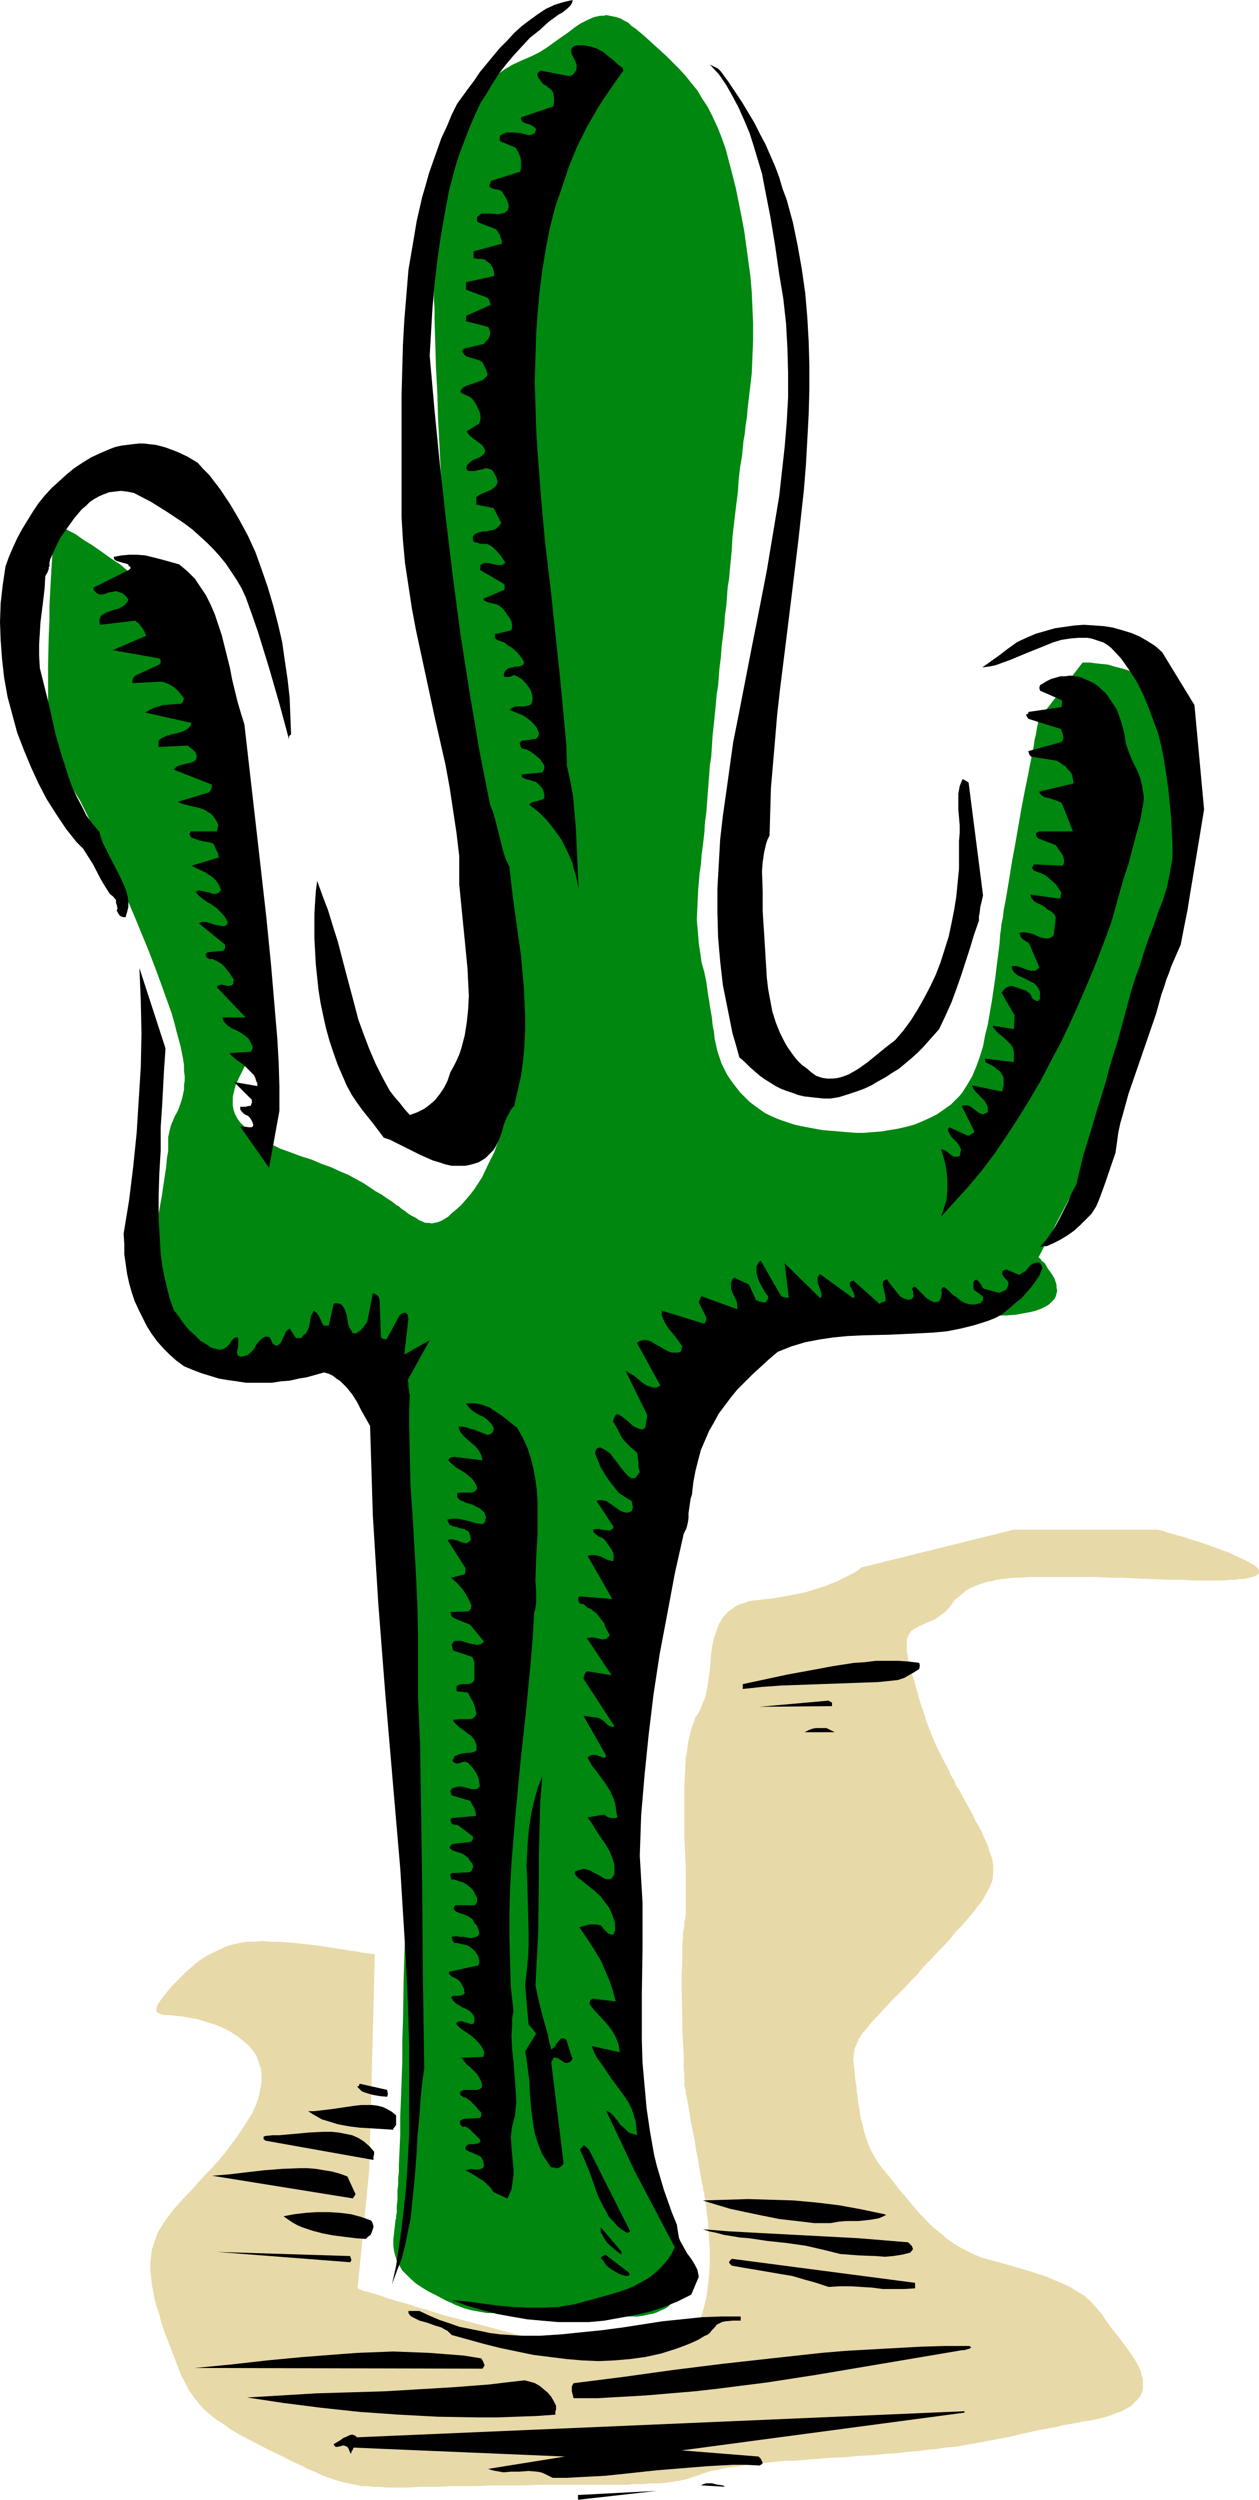
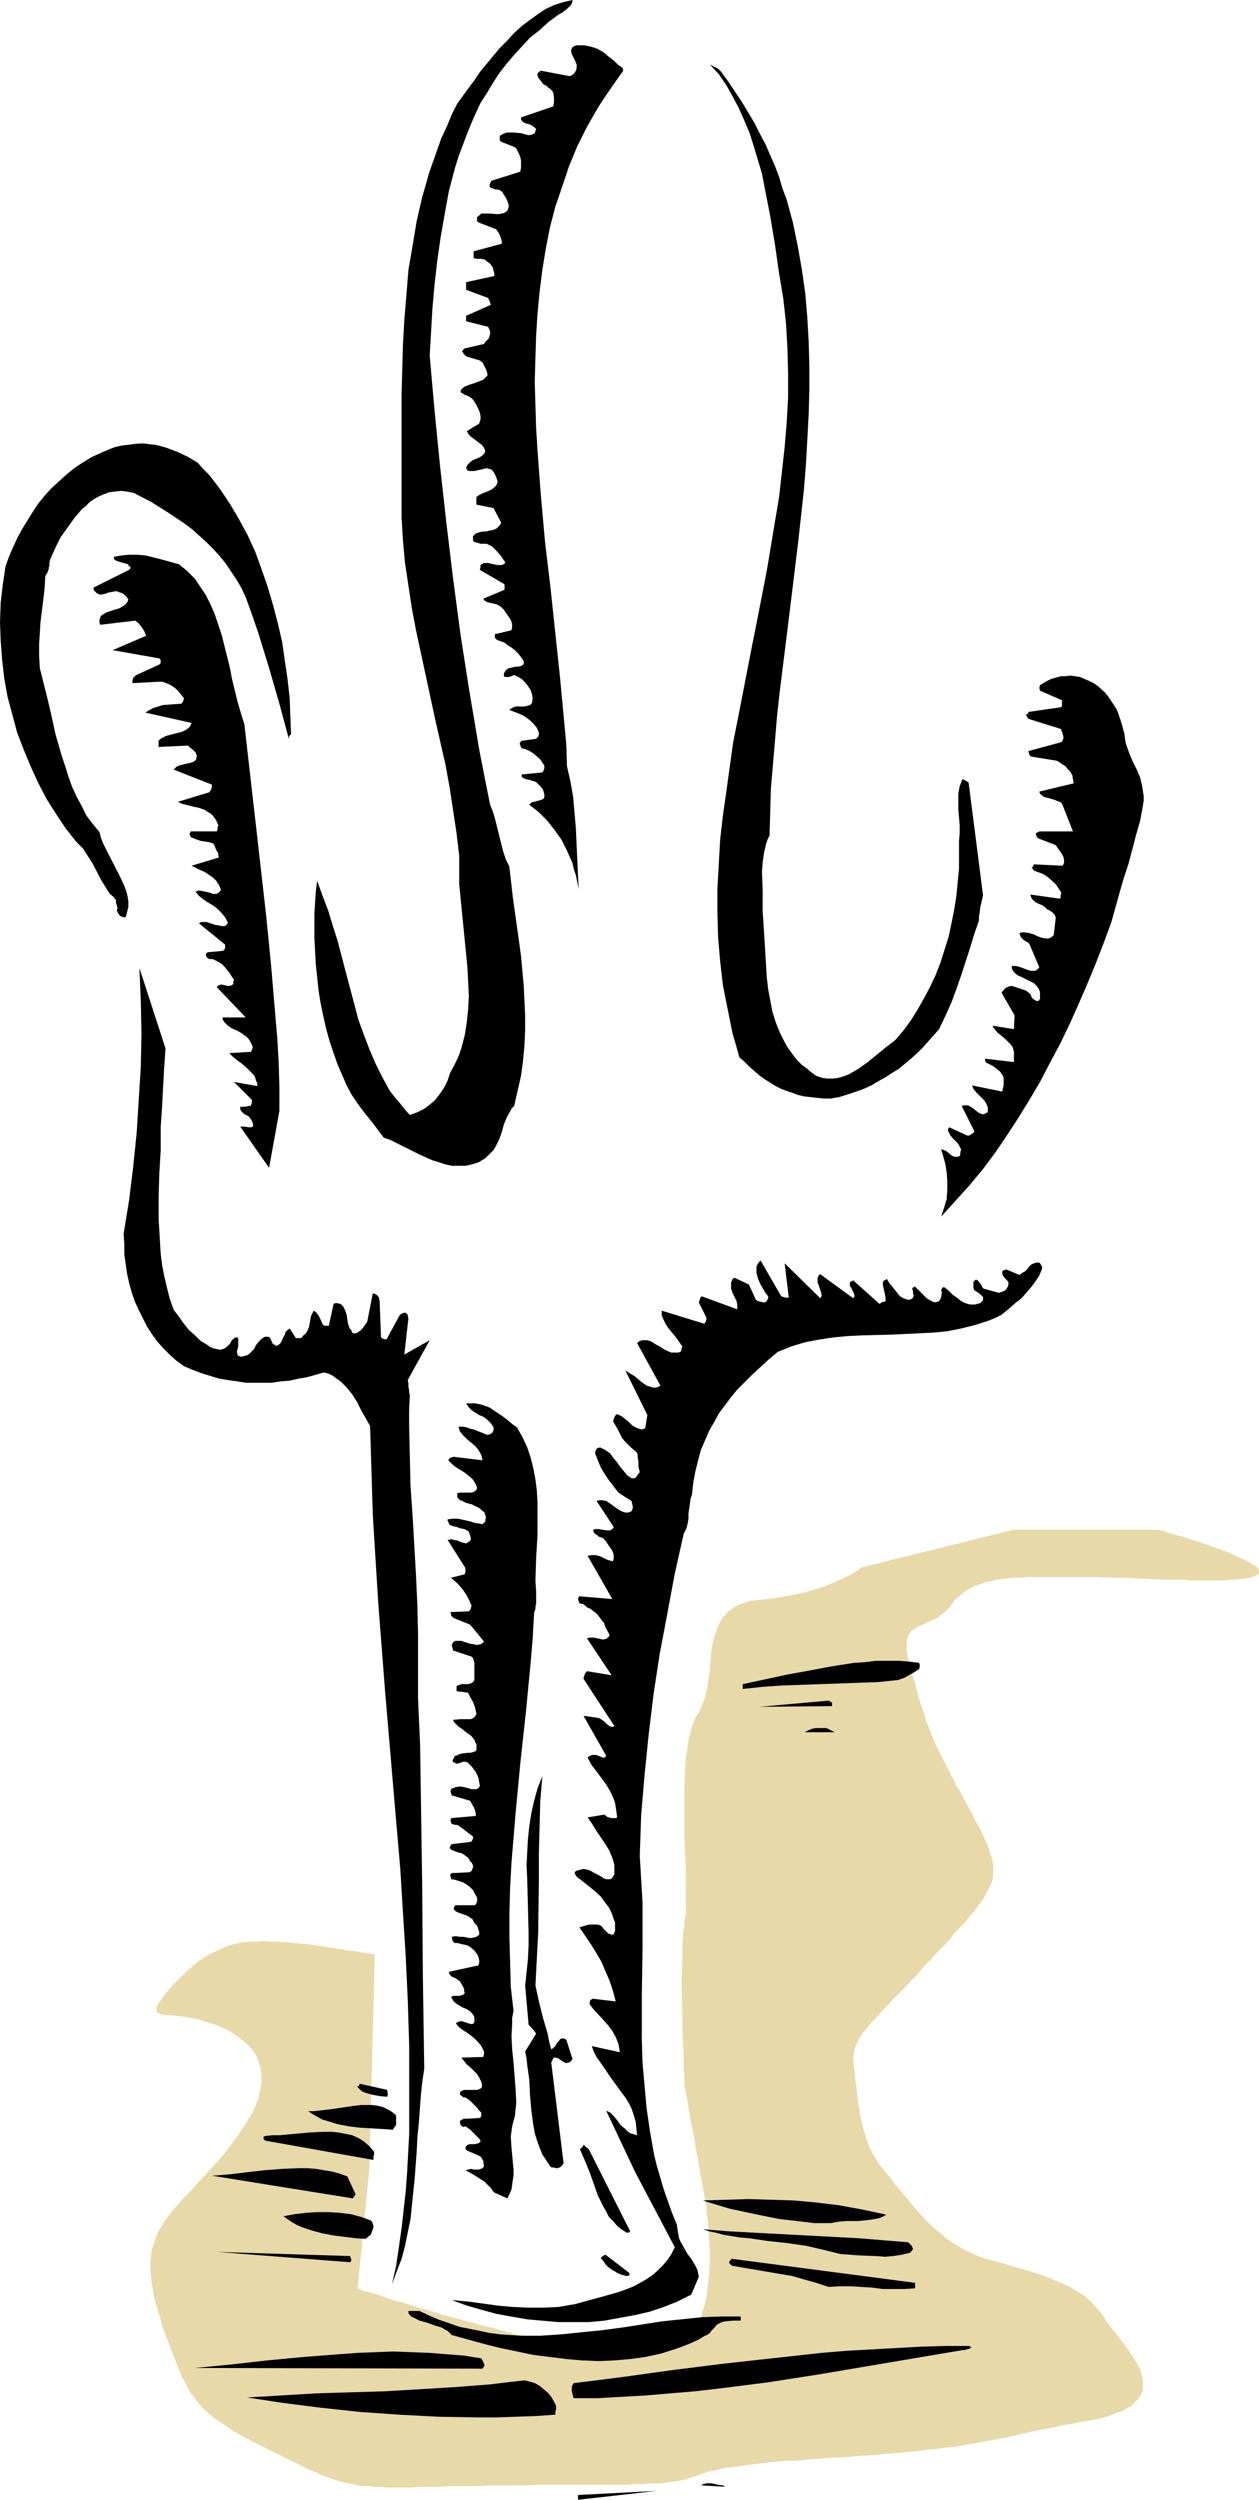
<svg xmlns="http://www.w3.org/2000/svg" xmlns:ns1="http://sodipodi.sourceforge.net/DTD/sodipodi-0.dtd" xmlns:ns2="http://www.inkscape.org/namespaces/inkscape" version="1.0" width="78.421mm" height="155.668mm" id="svg35" ns1:docname="Cactus 52.wmf">
  <ns1:namedview id="namedview35" pagecolor="#ffffff" bordercolor="#000000" borderopacity="0.25" ns2:showpageshadow="2" ns2:pageopacity="0.0" ns2:pagecheckerboard="0" ns2:deskcolor="#d1d1d1" ns2:document-units="mm" />
  <defs id="defs1">
    <pattern id="WMFhbasepattern" patternUnits="userSpaceOnUse" width="6" height="6" x="0" y="0" />
  </defs>
  <path style="fill:#e8d9a8;fill-opacity:1;fill-rule:evenodd;stroke:none" d="m 88.239,460.05 -1.293,50.416 -2.747,28.117 v 0 l 0.323,0.162 0.485,0.162 0.646,0.323 0.97,0.162 0.97,0.323 1.131,0.323 1.454,0.485 1.293,0.485 1.616,0.485 1.778,0.485 1.778,0.485 1.778,0.646 1.939,0.485 4.04,1.293 4.363,1.131 4.202,1.131 4.363,1.131 4.202,1.131 4.202,0.808 1.939,0.485 1.778,0.323 1.939,0.323 1.616,0.323 1.616,0.162 1.454,0.162 2.586,0.323 2.424,0.323 2.263,0.323 2.101,0.323 1.778,0.323 1.778,0.162 1.616,0.162 h 1.454 1.454 l 1.293,-0.162 1.293,-0.323 1.293,-0.485 1.293,-0.646 1.293,-0.808 1.293,-1.131 1.454,-1.293 0.646,-0.808 0.646,-0.808 0.485,-0.97 0.485,-0.97 0.323,-1.131 0.323,-1.131 0.646,-2.424 0.323,-2.585 0.323,-2.747 0.162,-2.909 v -2.747 l -0.162,-2.585 -0.162,-2.585 -0.162,-2.262 -0.323,-2.101 v -0.808 l -0.162,-0.808 -0.162,-0.808 v -0.485 l -0.162,-0.485 v -0.485 -0.162 0 -0.162 l -0.162,-0.162 v -0.323 l -0.162,-0.485 v -0.485 l -0.162,-0.646 -0.162,-0.808 -0.162,-0.808 -0.323,-1.939 -0.323,-2.101 -0.485,-2.262 -0.323,-2.424 -0.97,-4.686 -0.323,-2.101 -0.323,-1.939 -0.162,-0.808 -0.162,-0.808 -0.162,-0.646 v -0.646 l -0.162,-0.485 V 491.237 l -0.162,-0.162 v -0.162 -0.323 -0.485 -0.485 -0.646 -0.97 l -0.162,-0.97 v -0.97 -1.131 -1.293 l -0.162,-2.909 -0.162,-3.07 v -3.07 l -0.162,-6.625 v -3.232 l 0.162,-3.07 v -2.909 -1.293 l 0.162,-1.131 v -1.293 l 0.162,-0.97 0.162,-0.808 v -0.808 l 0.162,-0.808 0.162,-0.97 v -0.97 -1.131 -4.201 -1.454 -3.393 l -0.162,-3.555 -0.162,-3.717 v -3.878 -3.878 -3.717 l 0.162,-3.717 0.162,-3.393 0.323,-1.616 0.162,-1.616 0.323,-1.454 0.323,-1.293 0.323,-1.293 0.485,-1.131 0.323,-1.131 0.646,-0.808 0.485,-0.97 0.323,-0.808 0.808,-1.939 0.485,-2.101 0.323,-2.101 0.323,-2.101 0.162,-2.101 0.162,-2.101 0.323,-2.101 0.485,-1.939 0.646,-1.778 0.323,-0.97 0.485,-0.808 0.485,-0.808 0.646,-0.646 0.646,-0.808 0.808,-0.485 0.808,-0.646 0.97,-0.485 1.131,-0.323 1.131,-0.485 1.454,-0.162 1.454,-0.162 2.909,-0.323 2.747,-0.485 2.586,-0.485 2.263,-0.485 2.101,-0.646 2.101,-0.646 1.616,-0.646 1.616,-0.646 1.293,-0.646 1.293,-0.646 0.97,-0.485 0.808,-0.485 0.485,-0.323 0.485,-0.323 0.162,-0.323 h 0.162 l 35.877,-8.888 h 34.1 l 0.162,0.162 h 0.323 l 0.646,0.162 0.808,0.323 1.131,0.323 1.131,0.323 1.293,0.323 1.454,0.485 3.071,0.97 3.232,1.131 3.071,1.131 1.454,0.646 1.293,0.646 1.131,0.485 1.131,0.646 0.97,0.485 0.646,0.485 0.485,0.485 0.162,0.485 v 0.485 l -0.162,0.323 -0.323,0.162 -0.323,0.162 -0.323,0.162 -0.485,0.162 -0.646,0.162 -0.646,0.162 -0.808,0.162 h -0.97 l -0.97,0.162 h -1.131 l -1.131,0.162 h -1.293 -4.687 -1.939 l -1.939,-0.162 h -3.879 l -3.717,-0.162 -3.555,-0.162 -3.394,-0.162 h -3.071 l -2.909,-0.162 h -2.747 -2.586 -2.424 -4.363 -2.101 -1.778 l -1.778,0.162 h -1.616 l -1.454,0.162 -1.293,0.162 -1.293,0.162 -1.131,0.323 -1.131,0.162 -1.939,0.646 -1.616,0.646 -1.454,0.808 -1.293,1.131 -1.293,0.97 -0.97,1.454 -1.131,1.293 -1.293,0.97 -1.131,0.808 -1.131,0.485 -1.131,0.485 -0.97,0.485 -0.808,0.323 -0.808,0.485 -0.808,0.485 -0.485,0.646 -0.485,0.97 -0.162,0.485 v 0.485 1.454 0.808 l 0.162,0.97 0.162,0.97 0.323,1.131 0.323,1.131 0.323,1.454 0.485,1.293 0.323,1.293 0.646,2.424 0.646,2.101 0.646,1.778 0.485,1.778 0.646,1.616 1.131,2.909 0.646,1.454 0.808,1.616 0.808,1.616 0.97,1.778 0.485,0.97 0.485,1.131 0.646,0.97 0.485,1.293 0.808,1.131 0.646,1.293 0.808,1.454 0.808,1.454 0.808,1.454 0.646,1.454 0.808,1.293 0.646,1.293 0.485,1.131 0.97,2.101 0.323,1.131 0.323,0.97 0.323,0.808 0.162,0.97 0.162,0.808 v 1.616 l -0.162,1.778 -0.323,0.808 -0.323,0.808 -0.485,0.97 -0.485,0.808 -0.485,0.97 -0.646,0.97 -0.808,0.97 -0.808,1.131 -0.97,1.131 -0.97,1.131 -1.131,1.293 -1.293,1.293 -1.131,1.454 -1.454,1.616 -1.616,1.616 -1.616,1.778 -1.616,1.616 -1.454,1.778 -1.454,1.454 -1.293,1.454 -1.293,1.293 -1.293,1.293 -1.131,1.131 -0.97,1.131 -0.97,0.97 -0.808,0.97 -0.808,0.808 -0.808,0.808 -0.646,0.808 -0.485,0.646 -1.131,1.293 -0.808,1.293 -0.485,1.131 -0.485,1.131 -0.162,1.131 -0.162,1.293 0.162,1.454 0.162,1.454 0.162,1.939 0.323,1.939 v 0.808 l 0.162,0.808 0.162,1.778 0.323,1.616 0.162,1.454 0.323,1.293 0.646,2.585 0.808,2.585 0.485,1.131 0.646,1.293 0.646,1.131 0.808,1.293 0.97,1.293 1.131,1.293 2.263,2.909 2.424,2.909 2.586,3.07 2.586,2.747 1.454,1.293 1.454,1.131 1.454,1.293 1.454,0.97 1.616,0.97 1.616,0.808 1.616,0.808 1.616,0.646 1.616,0.485 1.939,0.485 3.879,1.131 3.879,1.131 4.04,1.293 1.778,0.808 1.939,0.808 1.778,0.808 1.778,1.131 1.616,0.97 1.454,1.293 1.293,1.454 1.293,1.454 1.131,1.778 1.293,1.778 1.454,1.778 1.454,1.939 1.293,1.778 1.293,1.939 0.97,1.778 0.323,0.808 0.162,0.97 0.323,0.808 v 0.808 0.97 0.808 l -0.323,0.808 -0.323,0.646 -0.646,0.808 -0.646,0.646 -0.808,0.808 -1.131,0.646 -1.131,0.646 -1.454,0.485 -1.616,0.646 -1.778,0.485 -2.101,0.485 -2.263,0.323 -2.263,0.485 -2.101,0.323 -1.939,0.485 -1.778,0.323 -1.778,0.323 -1.616,0.323 -1.454,0.323 -1.454,0.323 -2.586,0.646 -2.586,0.485 -2.586,0.485 -2.586,0.485 -2.909,0.485 -1.454,0.323 -1.616,0.162 -1.778,0.162 -1.939,0.323 -2.101,0.162 -2.101,0.323 -2.424,0.162 -2.586,0.323 -2.747,0.162 -3.071,0.323 -3.232,0.162 -3.394,0.323 -3.879,0.162 -4.04,0.323 -1.939,0.162 -1.939,0.162 h -1.778 l -1.778,0.162 -1.616,0.162 -1.454,0.162 -1.454,0.162 -1.293,0.162 -1.293,0.162 -1.131,0.162 -2.101,0.323 -1.778,0.162 -1.616,0.323 -1.293,0.323 -1.131,0.162 -0.97,0.323 -0.97,0.323 -1.293,0.485 -1.131,0.323 -1.293,0.485 -0.808,0.162 -0.808,0.162 -0.97,0.162 -1.131,0.162 -1.293,0.162 -1.454,0.162 h -1.778 l -2.101,0.162 h -1.131 -1.131 l -1.293,0.162 h -1.454 -1.454 -1.616 -1.616 -10.181 -4.363 l -4.202,0.162 h -3.879 -3.555 l -3.394,0.162 h -3.071 -2.909 l -2.586,0.162 h -2.586 -2.263 l -2.101,0.162 h -5.495 l -1.616,-0.162 h -1.454 l -1.293,-0.162 H 85.168 l -2.263,-0.485 -2.263,-0.485 -2.263,-0.646 -2.263,-0.808 -2.424,-1.131 -1.293,-0.485 -1.454,-0.808 -1.454,-0.646 -1.616,-0.808 -1.616,-0.808 -1.616,-0.808 -1.454,-0.646 -1.454,-0.808 -2.586,-1.293 -2.424,-1.293 -2.263,-1.293 -1.778,-1.293 -1.778,-1.131 -1.616,-1.293 -1.454,-1.293 -1.131,-1.293 -1.131,-1.454 -1.131,-1.616 -0.808,-1.616 -0.97,-1.778 -0.808,-2.101 -0.808,-2.101 -0.808,-2.101 -0.808,-2.101 -0.808,-2.101 -0.646,-1.939 -0.485,-1.939 -0.646,-1.939 -0.485,-1.778 -0.323,-1.778 -0.323,-1.778 -0.162,-1.616 -0.162,-1.616 v -1.616 l 0.162,-1.454 0.162,-1.616 0.485,-1.454 0.485,-1.454 0.485,-1.293 0.808,-1.293 0.808,-1.293 0.97,-1.293 0.97,-1.293 1.293,-1.454 1.131,-1.293 1.293,-1.293 2.747,-3.07 2.909,-3.07 1.454,-1.616 1.454,-1.778 1.454,-1.939 1.454,-1.939 1.293,-1.939 1.131,-1.778 1.131,-1.778 0.808,-1.939 0.646,-1.778 0.323,-1.616 0.323,-1.778 v -1.616 l -0.162,-1.616 -0.485,-1.454 -0.485,-1.454 -0.97,-1.454 -1.131,-1.293 -1.616,-1.293 -0.808,-0.646 -0.97,-0.646 -0.97,-0.646 -0.97,-0.485 -2.263,-0.97 -2.101,-0.646 -2.101,-0.646 -1.778,-0.323 -1.778,-0.323 -1.616,-0.162 -1.293,-0.162 h -1.293 l -0.808,-0.162 -0.646,-0.323 -0.323,-0.162 -0.162,-0.162 v -0.323 -0.323 -0.323 l 0.162,-0.323 0.162,-0.485 0.323,-0.485 0.485,-0.646 0.485,-0.646 0.485,-0.646 0.646,-0.808 1.293,-1.454 1.454,-1.454 1.293,-1.293 1.293,-1.131 1.293,-1.131 1.293,-0.97 1.293,-0.808 1.293,-0.646 1.454,-0.646 1.293,-0.646 1.293,-0.485 2.909,-0.646 1.616,-0.162 h 1.616 l 1.454,-0.162 1.778,0.162 h 1.939 l 2.101,0.162 2.101,0.162 4.363,0.485 4.363,0.646 1.939,0.323 1.939,0.323 1.616,0.162 1.454,0.323 1.293,0.162 h 0.485 l 0.323,0.162 h 0.485 0.162 z" id="path1" />
-   <path style="fill:#00870f;fill-opacity:1;fill-rule:evenodd;stroke:none" d="m 161.125,534.543 v 1.131 0.808 l -0.162,1.131 -0.323,0.97 -0.646,1.131 -0.646,1.131 -0.97,1.131 -0.646,0.485 -0.485,0.485 -0.808,0.485 -0.808,0.323 -0.97,0.485 -0.97,0.323 -0.97,0.162 -1.293,0.323 -1.293,0.162 h -1.293 -1.616 -1.616 l -1.778,-0.162 -1.778,-0.323 -1.939,-0.162 -1.778,-0.323 -1.778,-0.162 -1.616,-0.162 h -1.454 -1.616 l -2.747,-0.162 -2.424,0.162 h -2.424 l -2.101,0.162 -1.939,0.162 -1.939,0.162 h -1.778 -1.778 l -1.939,-0.323 -1.778,-0.323 -1.778,-0.485 -2.101,-0.808 -0.97,-0.485 -1.131,-0.485 -2.101,-1.131 -1.939,-0.97 -1.616,-0.97 -1.454,-0.97 -1.293,-1.131 -0.97,-0.97 -0.97,-0.97 -0.646,-1.131 -0.646,-1.131 -0.323,-1.131 -0.323,-1.131 -0.162,-1.293 v -1.454 l 0.162,-1.454 0.162,-1.454 0.162,-1.616 0.162,-0.485 v -0.646 l 0.162,-0.646 v -0.97 -0.808 l 0.162,-1.131 v -1.131 -1.293 l 0.162,-1.293 v -1.454 l 0.162,-1.454 v -1.616 l 0.162,-3.555 0.162,-3.717 v -4.04 l 0.162,-4.201 0.162,-4.363 0.162,-4.686 v -4.686 l 0.162,-4.848 0.162,-10.019 0.323,-10.18 0.162,-9.857 v -4.848 l 0.162,-4.686 v -4.686 l 0.162,-4.363 v -4.201 -3.878 l 0.162,-3.717 v -3.393 -1.616 -1.454 -2.585 l 0.162,-1.293 v -3.07 l -0.162,-1.778 v -1.939 l -0.162,-2.262 -0.162,-2.585 -0.162,-2.585 -0.162,-2.747 -0.162,-2.909 -0.323,-3.07 -0.323,-3.07 -0.323,-3.232 -0.646,-6.625 -1.293,-13.412 -0.808,-6.464 -0.323,-3.07 -0.323,-2.909 -0.323,-2.909 -0.162,-2.747 -0.323,-2.424 -0.323,-2.424 -0.162,-2.101 -0.323,-1.939 -0.162,-1.778 -0.162,-1.293 -0.162,-1.131 v -0.485 -0.485 l -0.162,-0.323 v -0.323 h -0.162 -0.323 -0.323 l -0.323,-0.162 h -0.485 l -1.293,-0.162 h -1.454 l -1.616,-0.162 -1.939,-0.323 -2.263,-0.162 -2.263,-0.162 -2.424,-0.323 -2.586,-0.162 -2.747,-0.323 -10.989,-0.97 -2.747,-0.323 -2.424,-0.323 -2.424,-0.485 -2.263,-0.646 -1.939,-0.485 -1.778,-0.808 -1.778,-0.808 -1.454,-0.97 -1.293,-0.97 -1.131,-1.131 -0.808,-1.293 -0.808,-1.293 -0.646,-1.616 -0.485,-1.616 -0.162,-1.778 v -1.778 -2.101 l 0.323,-4.201 0.162,-2.262 0.808,-4.525 0.808,-4.686 0.808,-4.525 0.323,-2.262 0.323,-2.101 0.323,-2.101 0.162,-1.939 0.323,-1.939 v -1.778 -1.454 l 0.323,-1.454 0.323,-1.293 0.485,-1.131 0.485,-1.131 0.646,-1.131 0.485,-1.293 0.485,-1.454 0.323,-1.454 0.162,-0.808 v -0.97 l 0.162,-1.131 v -1.131 l -0.162,-1.131 v -1.293 l -0.162,-1.293 -0.323,-1.616 -0.323,-1.616 -0.485,-1.778 -0.485,-1.778 -0.485,-1.939 -0.646,-2.262 -0.808,-2.262 -1.616,-4.525 -1.616,-4.363 -1.616,-4.201 -1.616,-3.878 -1.454,-3.555 -1.454,-3.393 -1.454,-3.07 -1.293,-3.07 -1.293,-2.747 -1.293,-2.585 -1.131,-2.424 -1.131,-2.262 -0.485,-1.131 -0.485,-0.97 -0.97,-1.939 -0.97,-1.939 -0.808,-1.616 -0.97,-1.616 -0.808,-1.293 -0.808,-1.131 -0.646,-1.131 -1.293,-2.101 -0.646,-0.97 -0.485,-0.97 -0.485,-1.293 -0.323,-1.293 -0.323,-1.616 -0.323,-1.778 -0.162,-0.97 -0.162,-0.97 v -1.131 -1.293 l -0.162,-1.293 v -1.454 -3.07 -6.787 l 0.162,-6.948 0.162,-3.393 v -3.393 l 0.162,-3.232 0.162,-3.07 0.162,-2.747 0.162,-2.585 0.162,-2.262 v -1.131 -0.808 l 0.162,-0.97 v -0.646 -0.646 l 0.162,-0.485 v -0.485 -0.323 -0.162 -0.162 l 0.162,0.162 h 0.162 l 0.162,0.162 0.485,0.162 0.485,0.323 0.485,0.323 0.646,0.323 0.808,0.485 0.646,0.323 0.97,0.485 1.778,1.293 2.101,1.293 2.101,1.454 2.263,1.616 2.424,1.616 2.263,1.939 2.101,1.939 1.939,2.101 1.939,1.939 1.616,2.262 0.646,1.131 0.646,1.131 0.646,1.131 0.485,1.454 0.646,1.454 0.808,1.616 0.646,1.778 0.808,1.778 0.646,1.939 0.808,2.101 1.616,4.363 1.454,4.525 3.232,9.534 1.454,4.686 1.454,4.686 1.131,4.363 0.646,2.101 0.485,1.939 0.485,1.939 0.485,1.778 0.323,1.616 0.323,1.616 0.323,1.454 0.162,1.131 0.162,1.131 v 0.97 3.878 l 0.162,2.262 v 2.424 l 0.162,2.585 0.162,2.585 0.323,5.494 0.162,5.333 0.162,2.585 0.162,2.424 0.162,2.262 0.162,2.101 v 1.778 1.616 0.646 l -0.162,0.808 -0.485,1.454 -0.808,1.616 -0.97,1.778 -1.778,3.555 -0.808,1.778 -0.485,1.939 -0.162,0.808 v 0.97 0.97 l 0.162,0.97 0.323,0.97 0.485,0.97 0.646,0.97 0.808,0.808 0.97,0.97 1.131,0.97 1.293,0.808 1.616,0.97 1.778,0.808 1.939,0.97 2.263,0.808 2.586,0.97 2.586,0.808 2.263,0.97 2.263,0.808 2.101,0.97 1.939,0.808 1.778,0.97 1.778,0.97 1.454,0.97 1.454,0.97 1.454,0.808 1.131,0.808 1.293,0.808 0.97,0.808 0.646,0.323 0.485,0.485 0.97,0.646 0.808,0.646 0.808,0.485 0.97,0.485 0.646,0.485 0.808,0.323 0.646,0.323 h 0.808 l 0.808,0.162 0.646,-0.162 0.808,-0.162 0.808,-0.323 0.808,-0.485 0.808,-0.485 0.808,-0.808 0.97,-0.808 1.131,-0.97 1.131,-1.293 0.97,-1.131 1.131,-1.454 1.778,-2.747 1.454,-3.07 1.454,-2.909 1.131,-3.232 0.97,-3.232 0.646,-3.232 0.646,-3.232 0.323,-3.232 0.323,-3.07 0.162,-3.07 v -2.909 -2.747 l -0.162,-2.585 -0.162,-2.262 -0.323,-2.101 -0.162,-0.97 -0.162,-1.131 -0.485,-2.262 -0.646,-2.747 -0.646,-2.747 -0.808,-2.909 -0.808,-3.232 -1.616,-6.464 -1.616,-6.464 -0.808,-3.232 -0.646,-3.07 -0.646,-3.07 -0.646,-2.747 -0.323,-2.747 -0.323,-2.262 -0.162,-0.646 v -0.808 l -0.162,-0.97 -0.162,-1.131 v -1.131 l -0.162,-1.454 -0.162,-1.454 -0.162,-1.616 -0.162,-1.778 -0.162,-1.778 -0.162,-2.101 -0.162,-2.101 -0.162,-2.101 -0.162,-2.262 -0.162,-2.424 -0.323,-2.424 -0.323,-5.171 -0.323,-5.494 -0.485,-5.656 -0.323,-5.817 -0.485,-5.979 -0.323,-6.302 -0.808,-12.443 -0.646,-12.604 -0.323,-6.14 -0.162,-5.979 -0.323,-5.979 -0.162,-5.656 -0.162,-5.333 v -2.585 l -0.162,-2.585 v -2.424 -2.424 -4.363 -2.101 -2.101 l 0.162,-1.778 v -1.778 l 0.162,-1.616 v -1.454 l 0.162,-1.454 0.162,-1.293 0.162,-0.97 0.162,-0.97 0.162,-0.808 0.162,-0.646 3.232,-9.049 1.778,-4.525 0.808,-2.101 1.131,-2.101 0.97,-1.939 1.293,-1.939 1.293,-1.778 1.454,-1.616 1.616,-1.454 1.778,-1.293 1.939,-1.131 2.101,-0.97 2.263,-0.97 1.939,-0.97 1.778,-1.131 1.778,-1.293 1.616,-1.131 1.616,-1.131 1.454,-1.131 1.454,-0.97 1.616,-0.808 1.454,-0.646 1.454,-0.323 h 0.808 l 0.646,-0.162 0.808,0.162 0.808,0.162 0.808,0.162 0.97,0.323 0.808,0.485 0.97,0.485 0.808,0.808 0.97,0.646 1.939,1.616 1.778,1.616 3.394,3.07 1.616,1.616 1.454,1.454 1.616,1.778 1.293,1.616 1.454,1.778 1.131,1.939 1.293,1.939 1.131,2.262 1.131,2.424 0.97,2.424 0.97,2.747 0.808,3.07 0.808,3.07 0.808,3.232 0.646,3.232 0.646,3.232 0.646,3.393 0.485,3.555 0.485,3.555 0.485,3.555 0.323,3.717 0.162,3.717 0.162,3.717 v 3.878 l -0.162,4.04 -0.162,3.878 -0.485,4.201 -0.485,4.04 -0.162,2.101 -0.323,1.939 -0.162,1.778 -0.323,1.778 -0.323,3.393 -0.485,2.909 -0.323,2.747 -0.162,2.747 -0.646,5.171 -0.323,2.747 -0.323,2.747 -0.162,3.07 -0.323,3.393 -0.162,1.616 -0.162,1.939 -0.323,1.939 -0.162,2.101 -0.162,2.262 -0.323,2.262 -0.162,2.424 -0.323,2.585 -0.323,2.585 -0.162,2.424 -0.323,2.424 -0.162,2.101 -0.162,2.101 -0.323,1.939 -0.162,1.778 -0.162,1.778 -0.162,1.616 -0.162,1.616 -0.323,2.909 -0.162,2.585 -0.162,2.424 -0.323,2.101 -0.162,2.262 -0.323,4.201 -0.162,2.101 -0.162,2.262 -0.323,2.424 -0.162,2.585 -0.323,2.747 -0.323,2.424 -0.162,2.262 -0.323,2.101 -0.162,2.101 -0.162,1.778 -0.162,3.555 -0.162,3.555 0.162,1.778 0.162,1.939 0.162,1.939 0.323,2.101 0.323,2.262 0.646,2.262 0.485,2.424 0.323,2.424 0.323,1.939 0.323,2.101 0.323,1.778 0.162,1.778 0.323,1.616 0.162,1.616 0.646,2.909 0.485,1.454 0.485,1.454 0.646,1.293 0.646,1.293 0.97,1.454 0.97,1.293 1.131,1.454 1.131,1.131 1.131,1.131 1.293,0.97 1.131,0.808 1.131,0.808 1.293,0.646 1.454,0.646 1.293,0.485 1.454,0.485 1.454,0.485 1.454,0.323 1.616,0.323 1.778,0.323 1.778,0.323 1.939,0.162 1.939,0.162 1.939,0.162 2.101,0.162 h 1.939 l 1.939,-0.162 2.101,-0.162 1.939,-0.323 1.939,-0.323 2.101,-0.485 1.778,-0.485 1.939,-0.808 1.778,-0.808 1.616,-0.808 1.616,-1.131 1.616,-1.131 1.454,-1.454 0.646,-0.646 0.646,-0.808 1.131,-1.778 1.131,-1.939 0.97,-2.262 0.808,-2.262 0.808,-2.585 0.485,-2.585 0.646,-2.585 0.97,-5.656 0.808,-5.494 0.323,-2.747 0.323,-2.424 0.323,-2.585 0.162,-2.262 0.162,-1.131 0.162,-1.454 0.323,-1.454 0.162,-1.616 0.323,-1.616 0.323,-1.778 0.323,-1.939 0.323,-1.939 0.646,-4.04 0.808,-4.363 1.454,-8.403 0.808,-4.201 0.808,-3.878 0.323,-1.778 0.323,-1.616 0.323,-1.616 0.323,-1.616 0.162,-1.293 0.323,-1.293 0.162,-0.97 0.162,-0.97 0.162,-0.646 v -0.646 l 0.162,-0.323 v 0 l 10.343,-13.412 h 0.808 0.485 0.485 l 1.131,0.162 1.454,0.162 1.616,0.162 1.616,0.485 1.939,0.485 1.939,0.646 1.939,0.646 1.778,0.97 1.778,1.293 1.616,1.293 0.808,0.808 0.646,0.808 0.808,0.808 0.485,0.97 0.485,1.131 0.485,0.97 0.808,2.262 0.646,2.424 0.646,2.262 0.485,2.424 0.323,2.585 0.323,2.262 0.162,2.424 0.162,2.424 v 2.424 2.262 l -0.162,2.262 -0.323,2.101 -0.323,2.101 -0.323,2.101 -0.485,1.778 -0.485,1.778 -0.323,0.97 -0.323,1.131 -0.485,1.454 -0.485,1.616 -0.485,1.778 -0.646,1.939 -0.646,2.101 -0.646,2.262 -0.646,2.262 -0.808,2.585 -1.454,5.171 -3.071,10.503 -1.454,5.333 -0.808,2.424 -0.646,2.585 -0.646,2.262 -0.646,2.262 -0.646,2.101 -0.646,2.101 -0.485,1.778 -0.485,1.616 -0.323,1.293 -0.323,1.293 -0.323,0.97 -0.162,0.646 -0.162,0.485 v 0.162 0 l -16.323,31.187 v 0.162 h 0.162 l 0.323,0.323 0.162,0.323 0.808,0.646 0.646,1.131 0.808,1.131 0.808,1.293 0.485,1.454 v 0.646 l 0.162,0.808 -0.162,0.646 -0.162,0.646 -0.323,0.646 -0.646,0.646 -0.646,0.646 -0.808,0.485 -0.97,0.485 -1.293,0.485 -1.293,0.323 -1.778,0.323 -1.778,0.323 -2.263,0.162 h -2.424 l -1.293,0.162 -1.454,-0.162 h -1.454 -1.616 l -1.616,-0.162 -1.616,-0.162 -3.394,-0.162 -3.394,-0.323 -3.071,-0.323 -2.909,-0.162 -2.909,-0.323 -2.586,-0.323 -2.586,-0.162 -2.424,-0.162 -2.263,-0.162 -2.263,-0.323 h -2.101 l -1.939,-0.162 -1.778,-0.162 h -1.778 -3.232 -1.454 l -1.293,0.162 -1.454,0.162 -1.131,0.162 -1.131,0.323 -0.97,0.162 -1.131,0.485 -0.808,0.323 -0.97,0.485 -0.808,0.485 -0.808,0.646 -0.646,0.646 -0.646,0.646 -0.646,0.808 -0.485,0.97 -0.646,0.808 -0.646,1.131 -0.485,1.131 -0.808,1.293 -0.646,1.293 -0.808,1.454 -0.646,1.454 -1.616,3.393 -1.778,3.555 -1.616,3.555 -3.555,7.595 -1.616,3.717 -1.616,3.555 -1.454,3.555 -0.808,1.616 -0.646,1.616 -0.646,1.454 -0.485,1.454 -0.485,1.454 -0.485,1.131 -0.323,1.131 -0.323,0.97 -0.323,0.97 -0.162,0.808 -0.162,0.808 -0.162,1.131 -0.162,1.293 -0.162,1.454 -0.162,1.778 -0.162,1.939 -0.323,2.101 -0.162,2.262 -0.162,2.424 -0.162,2.585 -0.323,2.585 -0.162,2.747 -0.323,5.656 -0.323,5.979 -0.323,5.817 -0.323,5.817 -0.323,5.494 -0.162,2.585 -0.162,2.585 v 2.424 l -0.162,2.262 v 2.101 l -0.162,1.939 v 1.778 1.616 2.424 1.131 1.454 l 0.162,1.616 0.162,2.101 0.162,2.101 0.323,2.585 0.162,2.585 0.323,2.909 0.323,2.909 0.323,3.07 0.485,3.232 0.323,3.232 1.616,13.574 0.808,6.787 0.485,3.232 0.323,3.07 0.323,3.07 0.485,2.909 0.323,2.747 0.323,2.424 0.323,2.262 0.323,2.101 0.162,1.939 0.162,1.454 0.162,0.646 v 0.646 l 0.162,0.485 v 0.323 0.323 l 0.162,0.323 v 0.162 z" id="path2" />
-   <path style="fill:#000000;fill-opacity:1;fill-rule:evenodd;stroke:none" d="m 283.464,190.516 -2.263,-24.562 -7.596,-12.443 -1.616,-1.454 -1.778,-1.131 -1.939,-1.131 -1.939,-0.808 -2.101,-0.646 -2.263,-0.646 -2.101,-0.323 -2.263,-0.162 -2.424,-0.162 -2.263,0.162 -2.263,0.323 -2.263,0.323 -2.263,0.646 -2.263,0.646 -2.263,0.97 -2.101,0.97 -2.263,1.616 -2.101,1.616 -3.879,2.747 1.454,-0.162 1.616,-0.323 1.778,-0.646 1.778,-0.646 1.939,-0.808 1.939,-0.808 4.04,-1.616 1.939,-0.808 2.101,-0.646 2.101,-0.323 1.939,-0.162 h 2.101 l 0.97,0.162 0.97,0.323 0.97,0.323 0.97,0.323 0.97,0.646 0.808,0.646 2.263,2.424 1.939,2.747 1.778,2.747 1.454,2.909 1.293,3.07 1.131,3.07 1.131,3.07 0.808,3.232 0.646,3.393 0.485,3.232 0.485,3.393 0.323,3.232 0.323,3.393 0.323,6.302 v 3.232 l -0.323,1.778 -0.323,1.778 -0.323,1.616 -0.323,1.616 -0.97,3.07 -1.131,2.909 -0.97,2.909 -1.131,2.909 -1.131,3.232 -0.485,1.616 -0.485,1.616 -1.131,3.07 -0.97,3.07 -1.616,5.979 -1.616,5.979 -1.778,5.656 -0.97,3.717 -1.131,3.717 -1.131,3.555 -0.97,3.393 -2.101,6.787 -1.616,6.787 -1.131,2.101 -0.808,1.939 -1.939,3.878 -0.97,1.778 -1.131,1.778 -1.131,1.616 -1.454,1.616 0.808,-0.162 h 0.808 l 1.454,-0.646 1.616,-0.808 1.616,-0.97 1.616,-1.131 1.454,-1.293 2.747,-2.747 1.131,-1.778 0.808,-1.939 0.646,-1.778 0.646,-1.778 2.424,-7.11 0.323,-2.262 0.323,-2.424 0.485,-2.262 0.646,-2.262 1.293,-4.686 1.616,-4.686 1.616,-4.686 1.616,-4.686 1.616,-4.686 1.293,-4.686 0.646,-1.778 0.485,-1.616 0.646,-1.616 0.485,-1.454 1.131,-2.585 1.131,-2.585 0.808,-4.201 0.808,-4.04 0.646,-4.04 0.646,-3.878 1.293,-7.756 z" id="path3" />
  <path style="fill:#000000;fill-opacity:1;fill-rule:evenodd;stroke:none" d="m 269.081,189.546 0.162,-1.131 v -1.131 l -0.162,-0.97 -0.162,-1.131 -0.485,-2.101 -0.808,-1.939 -0.97,-1.939 -0.808,-1.939 -0.808,-2.262 -0.162,-0.97 -0.162,-1.293 -0.646,-2.424 -0.808,-2.424 -0.485,-1.131 -0.646,-0.97 -0.646,-0.97 -0.646,-0.97 -0.646,-0.808 -1.778,-1.616 -0.97,-0.646 -0.97,-0.485 -1.131,-0.485 -1.131,-0.485 -1.131,-0.162 -1.131,-0.162 -1.131,0.162 h -1.131 l -1.131,0.323 -1.131,0.323 -0.97,0.485 -0.808,0.485 -0.808,0.485 -0.162,0.646 0.162,0.646 5.172,2.262 v 0.808 0.485 l -0.162,0.323 -7.757,1.131 v 0.323 l -0.162,0.162 h -0.162 l -0.162,0.162 v 0 0.162 l 0.162,0.323 0.323,0.485 7.757,2.424 v 0.323 l 0.162,0.323 0.162,0.485 0.162,0.646 v 0.485 l -0.162,0.323 -0.162,0.323 -0.162,0.162 -7.757,2.101 0.162,0.646 0.162,0.323 0.323,0.323 5.98,0.97 0.646,0.323 0.646,0.485 0.808,0.485 0.485,0.646 0.646,0.646 0.485,0.808 0.162,0.97 0.162,0.97 -8.081,1.939 0.162,0.485 0.323,0.323 0.646,0.485 0.808,0.162 1.616,0.485 0.808,0.323 0.808,0.323 0.162,0.323 0.162,0.323 2.424,6.14 h -7.272 -0.646 l -0.323,0.162 -0.323,0.162 -0.162,0.162 v 0.323 l 0.162,0.323 0.323,0.485 4.202,1.616 0.323,0.485 0.323,0.485 0.808,1.131 0.323,0.646 0.162,0.646 v 0.808 l -0.323,0.646 -6.788,-0.323 -0.162,0.323 v 0.162 l -0.162,0.162 h -0.162 v 0.162 l 0.162,0.162 0.323,0.485 0.808,0.323 0.97,0.323 0.97,0.485 0.808,0.646 1.616,1.454 0.646,0.97 0.646,0.97 -0.162,0.808 v 0.323 l -0.162,0.323 -6.949,-0.97 0.162,0.646 0.323,0.485 0.485,0.485 0.485,0.323 1.454,0.646 0.646,0.485 0.485,0.485 0.485,0.162 0.646,0.485 0.485,0.485 0.323,0.646 -0.485,4.201 -0.323,0.323 -0.485,0.323 -0.485,0.162 h -0.485 l -0.97,-0.162 -0.97,-0.323 -0.97,-0.485 -1.131,-0.323 -1.131,-0.162 h -0.485 l -0.646,0.162 0.162,0.485 0.162,0.485 0.323,0.323 0.323,0.323 0.808,0.485 0.323,0.162 0.323,0.485 2.263,5.333 -0.323,0.323 -0.323,0.323 -0.323,0.162 h -0.323 -0.808 l -0.97,-0.323 -0.808,-0.323 -0.97,-0.323 -0.808,-0.162 h -0.808 v 0.485 l 0.162,0.485 0.485,0.646 0.808,0.646 0.808,0.323 1.939,0.97 0.97,0.485 0.646,0.646 0.485,0.646 0.323,0.808 v 1.131 0.323 l -0.162,0.485 -0.323,0.162 h -0.323 l -0.323,-0.162 -0.485,-0.323 -0.323,-0.323 -0.162,-0.485 -0.323,-0.485 -0.485,-0.323 -0.323,-0.323 -3.394,-1.131 -0.808,0.162 -0.646,0.323 -0.485,0.485 -0.485,0.646 3.071,5.332 -0.162,3.232 -5.01,-0.808 0.162,0.485 0.323,0.323 0.646,0.808 0.808,0.646 0.808,0.646 0.808,0.808 0.808,0.808 0.323,0.485 0.162,0.485 0.162,0.646 v 0.646 0.646 0.646 0.323 0.162 l -6.788,-0.808 v 0.162 0.323 l 0.162,0.323 0.162,0.162 0.646,0.323 0.97,0.485 0.808,0.646 0.808,0.646 0.323,0.485 0.323,0.485 0.162,0.485 v 0.485 1.293 l -0.162,0.646 -0.162,0.808 -7.111,-1.454 0.323,0.808 0.646,0.808 0.646,0.646 0.646,0.646 0.646,0.646 0.485,0.808 0.323,0.808 v 0.485 0.646 l -0.323,0.162 -0.323,0.162 -0.323,0.162 h -0.323 l -0.808,-0.323 -0.646,-0.485 -0.808,-0.646 -0.808,-0.485 -0.323,-0.162 h -0.485 -0.485 l -0.485,0.162 2.909,5.817 v 0.323 l -0.162,0.162 -0.485,0.323 -0.485,0.323 h -0.485 l -4.202,-1.939 -0.162,0.162 -0.162,0.323 v 0.323 l 0.162,0.323 0.323,0.646 0.485,0.646 0.646,0.646 0.646,0.646 0.485,0.808 0.323,0.646 v 0.162 l -0.162,0.485 v 0.485 l -0.162,0.485 -0.646,0.162 h -0.485 l -0.485,-0.162 -0.485,-0.323 -0.97,-0.808 -0.646,-0.323 -0.646,-0.162 0.485,1.616 0.485,1.778 0.323,1.939 0.162,2.101 v 2.101 l -0.162,2.262 -0.646,2.101 -0.323,0.97 -0.323,0.97 3.232,-3.555 3.232,-3.555 3.232,-3.878 2.909,-3.878 2.747,-4.04 2.747,-4.201 2.586,-4.201 2.586,-4.363 2.263,-4.363 2.424,-4.525 2.263,-4.686 2.101,-4.686 2.101,-4.848 1.939,-4.686 1.939,-5.009 1.778,-4.848 1.939,-6.948 0.97,-3.393 1.131,-3.393 1.778,-6.787 0.97,-3.393 z" id="path4" />
  <path style="fill:#000000;fill-opacity:1;fill-rule:evenodd;stroke:none" d="m 245.324,298.62 v -0.485 l -0.162,-0.323 -0.323,-0.485 -0.162,-0.162 h -0.646 l -0.646,0.162 -0.646,0.323 -0.485,0.485 -0.485,0.646 -0.485,0.485 -0.646,0.323 -0.646,0.485 -3.071,-1.293 -0.485,0.162 h -0.162 l -0.162,0.162 -0.162,0.162 v 0.485 l 0.162,0.485 0.646,0.808 0.485,0.485 0.162,0.323 v 0.485 l -0.162,0.485 -0.162,0.323 -0.323,0.485 -0.323,0.162 -0.323,0.162 -0.97,0.323 -3.555,-0.97 -0.323,-0.323 -0.323,-0.646 -0.485,-0.646 -0.485,-0.485 h -0.323 l -0.323,0.323 -0.162,0.162 v 0.485 0.808 l 0.162,0.646 0.485,0.323 0.485,0.323 0.646,0.485 0.485,0.485 v 0.808 l -0.323,0.323 -0.323,0.323 -0.646,0.162 -0.485,0.162 h -0.646 -0.646 l -1.131,-0.323 -0.97,-0.485 -0.97,-0.808 -0.97,-0.646 -0.97,-0.97 -0.97,-0.808 h -0.162 -0.323 l -0.162,0.323 -0.162,0.323 0.162,0.485 -0.162,1.131 -0.162,0.485 -0.323,0.485 -0.323,0.162 -0.808,0.162 -0.323,-0.162 -0.646,-0.323 -0.808,-0.485 -1.454,-1.454 -0.646,-0.646 -0.646,-0.646 h -0.162 l -0.162,0.162 -0.323,0.162 v 0.323 l 0.162,0.485 v 0.485 l 0.162,0.485 -0.162,0.485 -0.323,0.323 -0.485,0.162 h -0.485 l -0.485,-0.162 -0.485,-0.162 -0.808,-0.485 -0.646,-0.808 -1.293,-1.616 -0.646,-0.808 -0.485,-0.808 -0.323,0.162 -0.323,0.162 -0.162,0.162 -0.162,0.323 v 0.485 l 0.162,0.808 0.162,0.646 0.162,0.808 0.162,0.808 v 0.808 l -0.162,0.162 h -0.323 l -0.485,0.162 -0.162,0.162 -0.323,0.162 -6.141,-5.494 -0.323,0.162 -0.323,0.162 -0.162,0.162 v 0.323 0.485 l 0.323,0.485 0.323,0.646 0.323,0.646 0.162,0.646 -0.162,0.162 -0.162,0.323 -7.757,-5.656 -0.323,0.162 -0.162,0.323 -0.162,0.323 v 0.485 0.646 l 0.323,0.808 0.485,1.454 0.162,0.808 -0.162,0.323 -0.162,0.323 -8.404,-8.241 0.97,8.08 h -0.808 l -0.485,-0.162 -0.485,-0.162 -4.848,-8.403 -0.485,0.485 -0.162,0.323 -0.323,0.485 v 0.485 0.646 0.485 l 0.323,1.293 0.485,1.131 0.646,1.131 0.646,1.131 0.646,0.808 v 0.162 0.323 l -0.162,0.323 -0.323,0.485 -0.323,0.162 h -0.323 l -0.646,-0.162 -0.646,-0.162 -0.485,-0.323 -1.616,-3.555 -3.394,-1.616 -0.485,0.323 -0.162,0.485 -0.162,0.323 v 0.485 0.485 0.485 l 0.323,0.97 0.485,0.97 0.485,0.97 0.162,0.97 v 0.485 0.485 l -8.404,-3.07 -0.162,0.162 -0.162,0.323 -0.162,0.485 -0.162,0.485 1.778,3.555 v 0.162 0.323 l -0.162,0.485 -0.323,0.485 -10.02,-3.07 v 1.131 l 0.485,1.131 0.485,0.97 0.646,0.97 0.808,0.97 0.808,0.97 1.616,2.262 -0.162,0.323 v 0.323 l -0.162,0.485 -0.162,0.162 -0.485,0.162 h -0.485 -1.131 l -0.808,-0.323 -0.97,-0.485 -0.97,-0.646 -0.97,-0.485 -0.97,-0.646 -0.97,-0.323 h -0.485 -0.646 l -0.646,0.162 -0.646,0.485 5.495,10.019 -0.485,0.323 -0.646,0.162 h -0.485 l -0.646,-0.162 -0.97,-0.323 -0.97,-0.646 -1.939,-1.616 -1.131,-0.646 -0.97,-0.646 5.172,10.503 -0.485,3.07 -0.323,0.162 -0.485,0.162 -0.646,-0.162 -0.808,-0.323 -0.808,-0.485 -0.646,-0.646 -0.97,-0.808 -0.808,-0.646 -0.97,-0.485 h -0.323 l -0.162,0.162 -0.323,0.485 -0.162,0.485 -0.162,0.485 1.131,1.939 0.97,1.939 0.646,0.808 0.808,0.808 0.808,0.808 0.808,0.646 0.485,0.485 0.162,0.485 v 0.646 l 0.162,0.808 v 1.293 l 0.162,0.646 0.162,0.646 -0.485,0.646 -0.323,0.485 -0.162,0.162 -0.323,0.162 h -0.323 -0.323 l -0.97,-0.646 -0.808,-0.97 -0.808,-0.97 -0.808,-1.131 -0.808,-0.97 -0.808,-1.131 -1.131,-0.808 -0.646,-0.323 -0.646,-0.323 -0.323,0.162 h -0.323 l -0.323,0.485 -0.162,0.485 v 0.323 l 0.646,1.616 0.646,1.616 0.97,1.616 0.97,1.454 1.131,1.454 1.131,1.454 1.454,0.97 1.616,0.97 0.162,0.808 0.162,0.646 -0.162,0.646 -0.162,0.323 -0.323,0.162 -0.485,0.162 h -0.646 l -0.485,-0.162 -0.485,-0.162 -0.808,-0.485 -1.778,-1.293 -0.97,-0.646 -0.97,-0.162 h -0.646 l -0.646,0.162 4.04,6.14 -0.162,0.323 -0.162,0.162 -0.485,0.323 h -0.646 l -1.293,-0.162 -0.808,-0.162 h -0.646 l -0.646,0.162 0.162,0.646 0.323,0.323 0.485,0.323 0.323,0.323 0.485,0.162 0.485,0.162 0.323,0.323 0.323,0.323 0.323,0.485 0.323,0.485 0.808,1.131 0.323,0.646 0.162,0.646 v 0.808 l -0.162,0.646 -0.646,-0.162 -0.646,-0.162 -1.293,-0.646 -0.808,-0.323 -0.808,-0.162 h -0.808 l -0.97,0.162 5.818,10.18 -7.757,-0.646 -0.162,0.162 -0.162,0.485 0.162,0.485 0.162,0.485 0.485,0.162 h 0.323 l 0.485,0.323 0.485,0.485 0.323,0.162 0.485,0.162 0.808,0.646 0.646,0.485 0.646,0.808 0.485,0.646 0.646,0.808 0.323,0.97 0.97,1.778 -0.162,0.485 -0.323,0.162 -0.162,0.323 h -0.323 l -0.485,0.162 -0.808,-0.162 -0.808,-0.162 -0.808,-0.162 h -0.646 l -0.808,0.162 5.818,8.726 -5.818,-0.97 v 0.162 h -0.162 l -0.323,0.485 -0.162,0.485 -0.162,0.646 7.272,11.15 -0.323,0.162 h -0.323 l -0.485,-0.162 -0.485,-0.323 -0.808,-0.808 -0.485,-0.323 -0.485,-0.323 -0.485,-0.162 -3.394,-0.485 5.333,9.372 -0.162,0.323 -0.162,0.162 h -0.323 l -0.485,-0.162 -0.808,-0.323 -0.485,-0.162 h -0.485 -0.323 l -0.485,0.162 -0.323,0.162 -0.323,0.323 0.97,1.778 1.131,1.454 2.263,3.07 0.97,1.616 0.808,1.778 0.323,0.97 0.162,0.97 0.162,1.131 0.162,1.131 -0.162,0.323 h -0.323 -0.485 -0.485 l -0.97,-0.323 -0.323,-0.323 -0.323,-0.162 -3.879,0.646 1.131,1.616 0.97,1.616 2.101,3.07 0.97,1.616 0.646,1.616 0.323,0.97 0.162,0.808 v 0.97 1.131 l -0.323,0.485 -0.323,0.485 -0.323,0.162 h -0.485 -0.485 l -0.485,-0.162 -0.97,-0.646 -0.646,-0.323 -0.646,-0.323 -1.131,-0.646 -0.646,-0.162 -0.808,-0.162 -0.646,0.162 -0.646,0.162 -0.485,0.162 -0.162,0.162 -0.162,0.323 0.162,0.323 0.162,0.323 0.323,0.323 0.323,0.323 0.323,0.162 1.616,1.293 1.616,1.293 1.616,1.454 1.293,1.778 0.646,0.808 0.485,0.97 0.323,0.808 0.323,0.97 0.323,0.808 v 0.97 0.97 l -0.323,0.808 -0.485,0.162 -0.323,-0.162 -0.485,-0.162 -0.323,-0.323 -0.808,-0.808 -0.323,-0.485 -0.485,-0.323 -0.646,-0.162 h -0.646 -1.293 l -1.131,0.323 -1.131,0.323 2.747,4.04 1.293,2.101 1.131,1.939 0.97,2.262 0.97,2.262 0.808,2.424 0.646,2.424 -5.495,-0.646 -0.162,0.162 -0.323,0.162 -0.162,0.485 v 0.485 l 0.97,1.293 2.263,2.424 1.131,1.293 0.97,1.293 0.808,1.454 0.323,0.808 0.323,0.808 0.162,0.97 0.162,0.97 -6.626,-1.454 0.485,1.293 0.646,1.293 0.808,1.131 0.808,1.131 1.616,2.424 1.778,2.424 1.778,2.424 0.808,1.293 0.646,1.293 0.485,1.454 0.485,1.616 0.162,1.454 0.162,1.778 -0.485,-0.162 -0.485,-0.162 -0.646,-0.162 -0.485,-0.323 -0.808,-0.808 -0.97,-0.808 -0.808,-1.131 -0.808,-0.97 -0.808,-0.808 -0.97,-0.485 6.788,14.382 9.373,17.775 -0.808,1.616 -0.97,1.454 -1.131,1.293 -1.131,1.131 -1.293,1.131 -1.454,0.97 -1.454,0.808 -1.454,0.808 -1.616,0.646 -1.778,0.646 -3.394,0.97 -7.111,1.939 -1.939,0.323 -1.778,0.323 -3.717,0.162 h -3.555 l -3.555,-0.162 -3.555,-0.323 -3.555,-0.485 -3.555,-0.485 -3.717,-0.323 3.555,1.293 3.394,0.97 3.555,0.97 3.555,0.646 3.717,0.646 3.555,0.323 3.717,0.323 h 3.717 3.555 l 3.555,-0.323 3.555,-0.646 3.555,-0.646 3.555,-0.808 3.394,-1.131 3.232,-1.293 3.232,-1.616 1.778,-4.201 -0.162,-0.808 -0.162,-0.808 -0.646,-1.293 -0.808,-1.293 -0.97,-1.293 -0.808,-1.454 -0.808,-1.454 -0.323,-0.808 -0.162,-0.97 -0.162,-0.97 -0.162,-1.131 -1.131,-2.747 -0.97,-2.747 -0.97,-2.747 -0.808,-2.747 -0.808,-2.747 -0.646,-2.585 -0.97,-5.494 -0.808,-5.494 -0.485,-5.332 -0.485,-5.494 -0.162,-5.333 V 469.422 l 0.162,-10.827 v -5.332 -5.494 l -0.323,-5.494 -0.323,-5.494 0.323,-9.534 0.808,-9.534 0.97,-9.534 1.131,-9.372 1.454,-9.534 1.778,-9.372 1.778,-9.534 2.101,-9.372 0.646,-1.293 0.323,-1.293 0.162,-1.131 v -1.131 l 0.323,-2.262 0.162,-1.131 0.323,-0.97 0.323,-2.909 0.485,-2.585 0.646,-2.585 0.646,-2.424 0.97,-2.262 0.97,-2.262 1.131,-1.939 1.131,-2.101 1.454,-1.939 1.454,-1.939 1.454,-1.778 1.778,-1.778 1.778,-1.778 1.939,-1.778 1.939,-1.778 2.101,-1.778 1.616,-0.646 1.616,-0.646 3.232,-0.97 3.394,-0.646 3.232,-0.485 3.394,-0.323 3.394,-0.162 6.626,-0.162 6.788,-0.323 3.232,-0.162 3.394,-0.323 3.232,-0.646 3.232,-0.808 3.071,-0.97 1.616,-0.646 1.616,-0.808 1.778,-1.454 1.454,-1.293 1.454,-1.131 1.131,-1.293 1.131,-1.293 0.97,-1.293 0.97,-1.454 z" id="path5" />
  <path style="fill:#000000;fill-opacity:1;fill-rule:evenodd;stroke:none" d="m 228.193,552.157 h -5.818 l -5.656,0.162 -5.818,0.323 -5.818,0.323 -5.818,0.323 -5.818,0.485 -11.798,1.293 -11.636,1.293 -11.636,1.454 -11.636,1.616 -11.474,1.454 h -0.162 l -0.162,0.162 -0.162,0.323 -0.162,0.323 v 0.323 0.808 l 0.162,0.646 0.162,0.646 v 0.162 l 0.162,0.162 h 5.656 l 5.656,-0.323 5.656,-0.323 5.656,-0.485 5.818,-0.485 5.656,-0.646 11.474,-1.454 11.474,-1.778 11.474,-1.939 22.949,-3.878 h 0.485 l 0.485,-0.162 0.646,-0.162 0.485,-0.323 z" id="path6" />
  <path style="fill:#000000;fill-opacity:1;fill-rule:evenodd;stroke:none" d="m 231.426,210.715 -3.394,-26.501 -0.162,-0.162 -0.323,-0.162 -0.485,-0.323 -0.485,-0.162 -0.323,0.808 -0.323,0.808 -0.323,1.778 v 1.778 1.939 l 0.323,3.717 v 1.778 l -0.162,1.939 v 3.232 3.232 l -0.323,3.393 -0.323,3.232 -0.485,3.07 -0.646,3.232 -0.646,3.07 -0.97,3.07 -0.97,3.07 -1.131,2.909 -1.293,2.747 -1.454,2.747 -1.454,2.585 -1.616,2.585 -1.778,2.424 -1.939,2.262 -2.101,1.616 -4.363,3.555 -2.263,1.616 -1.131,0.646 -1.131,0.646 -1.293,0.485 -1.131,0.323 -1.293,0.162 h -1.293 l -1.131,-0.162 -1.454,-0.485 -1.131,-0.808 -1.131,-0.97 -1.131,-0.808 -0.97,-0.97 -0.808,-0.97 -0.808,-1.131 -0.808,-1.131 -0.646,-1.131 -1.131,-2.262 -0.97,-2.424 -0.808,-2.585 -0.485,-2.585 -0.485,-2.585 -0.323,-2.747 -0.323,-5.332 -0.162,-2.747 -0.162,-2.585 -0.162,-2.424 -0.162,-2.585 v -4.686 l -0.162,-4.686 0.162,-2.101 0.323,-2.262 0.485,-2.101 0.323,-0.97 0.485,-0.97 0.162,-5.494 0.162,-5.656 0.485,-5.656 0.485,-5.656 0.485,-5.817 0.646,-5.817 1.454,-11.635 1.454,-11.796 1.454,-11.958 1.293,-11.796 0.485,-5.979 0.323,-5.817 0.323,-5.979 0.162,-5.817 v -5.817 l -0.162,-5.656 -0.323,-5.656 -0.485,-5.656 -0.808,-5.656 -0.97,-5.494 -1.131,-5.494 -1.454,-5.333 -0.97,-2.585 -0.808,-2.747 -0.97,-2.585 -1.131,-2.585 -1.131,-2.585 -1.293,-2.424 -1.293,-2.585 -1.454,-2.424 -1.454,-2.424 -1.616,-2.424 -1.616,-2.424 -1.778,-2.424 -0.323,-0.323 -0.323,-0.323 -0.646,-0.323 -0.646,-0.323 -0.646,-0.323 2.101,2.262 1.778,2.585 1.454,2.585 1.454,2.747 1.293,2.909 1.293,3.07 0.97,3.07 0.97,3.232 0.97,3.232 0.646,3.393 1.293,6.625 1.131,6.787 0.97,6.787 0.97,5.817 0.646,5.817 0.323,5.817 0.162,5.817 v 5.817 l -0.323,5.817 -0.485,5.817 -0.646,5.817 -0.646,5.817 -0.97,5.817 -1.939,11.635 -2.263,11.635 -1.131,5.656 -1.131,5.817 -2.263,11.635 -1.131,5.656 -0.808,5.817 -0.808,5.817 -0.808,5.656 -0.646,5.656 -0.323,5.817 -0.323,5.656 v 5.656 l 0.162,5.817 0.485,5.656 0.646,5.656 1.131,5.656 1.131,5.656 0.808,2.747 0.808,2.909 1.293,1.131 1.131,1.131 1.293,1.131 1.131,0.97 1.131,0.808 1.293,0.808 1.293,0.808 1.293,0.646 1.293,0.485 1.454,0.485 1.293,0.485 1.454,0.323 1.454,0.162 1.454,0.162 1.616,0.162 h 1.616 l 1.939,-0.323 2.101,-0.646 1.939,-0.646 1.778,-0.646 1.778,-0.808 1.616,-0.97 1.778,-0.97 1.454,-0.97 1.616,-0.97 2.909,-2.424 1.454,-1.293 1.293,-1.293 1.293,-1.454 2.586,-2.909 1.454,-3.07 1.454,-3.232 1.131,-3.07 1.131,-3.232 2.101,-6.464 0.97,-3.232 1.131,-3.232 v -0.97 l 0.162,-0.808 0.162,-1.454 0.323,-1.293 z" id="path7" />
-   <path style="fill:#000000;fill-opacity:1;fill-rule:evenodd;stroke:none" d="m 227.062,567.508 -143.025,6.14 -0.323,-0.323 -0.323,-0.162 -0.485,-0.162 -0.646,0.162 -0.646,0.323 -0.808,0.323 -0.646,0.485 -1.616,0.97 0.162,0.323 0.323,0.323 h 0.323 l 0.808,-0.162 0.485,-0.162 h 0.323 l 0.485,0.162 0.323,0.162 0.323,0.485 0.162,0.485 0.323,0.646 0.162,-0.323 v -0.323 h 0.162 v -0.162 l 0.162,-0.162 0.162,-0.485 49.776,2.101 -18.1,2.909 0.97,0.323 0.808,0.162 0.97,0.162 0.808,0.162 1.939,-0.162 h 1.939 l 2.101,-0.162 1.939,0.162 0.97,0.162 0.808,0.323 0.97,0.485 0.97,0.485 h 3.232 l 3.071,-0.162 6.141,-0.323 6.141,-0.646 5.98,-0.646 5.98,-0.485 5.98,-0.485 5.98,-0.323 h 2.909 l 3.071,0.162 h 0.323 l 0.162,-0.162 0.323,-0.162 0.162,-0.323 -0.162,-0.323 -0.323,-0.646 -0.323,-0.323 -0.162,-0.162 -18.1,-1.454 66.583,-8.888 z" id="path8" />
  <path style="fill:#000000;fill-opacity:1;fill-rule:evenodd;stroke:none" d="m 215.426,538.098 v -0.808 l -43.15,-5.656 -0.485,0.485 -0.162,0.323 0.162,0.323 0.485,0.485 2.747,0.485 2.909,0.485 5.656,0.97 2.909,0.485 2.747,0.808 2.909,0.808 2.909,0.97 2.586,-0.162 h 2.586 l 5.172,0.323 2.424,0.323 h 2.586 2.424 l 2.586,-0.162 z" id="path9" />
  <path style="fill:#000000;fill-opacity:1;fill-rule:evenodd;stroke:none" d="m 216.557,392.02 -0.162,-0.646 -2.586,-0.323 -2.424,-0.162 h -2.586 -2.586 l -2.586,0.323 -2.586,0.162 -5.172,0.808 -5.172,0.97 -5.333,0.97 -10.505,2.262 v 1.131 l 4.525,-0.485 4.525,-0.323 9.05,-0.323 9.05,-0.323 4.687,-0.162 4.687,-0.485 1.454,-0.485 1.131,-0.646 1.131,-0.646 1.293,-0.808 z" id="path10" />
  <path style="fill:#000000;fill-opacity:1;fill-rule:evenodd;stroke:none" d="m 214.941,529.372 -0.162,-0.485 -0.162,-0.323 -0.808,-0.808 -5.818,-0.485 -5.98,-0.485 -12.121,-0.646 -12.282,-0.646 -5.98,-0.323 -6.141,-0.485 1.454,0.485 1.616,0.323 1.778,0.485 1.939,0.323 1.939,0.323 2.101,0.162 4.363,0.646 4.525,0.485 4.525,0.646 2.101,0.485 2.101,0.485 1.939,0.485 1.939,0.485 4.202,0.323 4.202,0.162 2.101,0.162 1.939,-0.162 2.101,-0.323 1.939,-0.485 z" id="path11" />
  <path style="fill:#000000;fill-opacity:1;fill-rule:evenodd;stroke:none" d="m 208.154,521.131 -5.333,-1.131 -5.333,-0.97 -5.333,-0.646 -5.333,-0.485 -5.333,-0.162 -5.333,-0.162 -5.333,0.162 -5.333,0.162 1.454,0.485 1.616,0.485 1.616,0.485 1.616,0.485 3.717,0.808 3.879,0.808 4.04,0.808 4.202,0.485 4.04,0.485 h 1.939 1.939 l 1.778,-0.323 1.778,-0.162 h 2.909 l 1.616,-0.162 1.454,-0.162 1.778,-0.323 0.808,-0.323 0.97,-0.485 z" id="path12" />
  <path style="fill:#000000;fill-opacity:1;fill-rule:evenodd;stroke:none" d="m 195.871,407.371 -0.646,-0.323 -0.646,-0.323 h -0.808 -0.808 -0.97 l -0.808,0.162 -0.808,0.323 -0.97,0.485 h 7.111 z" id="path13" />
  <path style="fill:#000000;fill-opacity:1;fill-rule:evenodd;stroke:none" d="m 195.871,400.746 -0.808,-0.485 -16.323,1.454 17.131,-0.162 z" id="path14" />
  <path style="fill:#000000;fill-opacity:1;fill-rule:evenodd;stroke:none" d="m 174.377,545.208 h -4.525 l -4.525,0.162 -4.687,0.485 -4.687,0.485 -9.373,1.454 -4.848,0.646 -4.848,0.485 -4.687,0.485 -4.848,0.323 h -4.848 l -2.424,-0.162 -2.424,-0.162 -2.424,-0.323 -2.263,-0.485 -2.424,-0.485 -2.424,-0.485 -2.263,-0.808 -2.424,-0.808 -2.263,-0.97 -2.424,-1.131 h -2.586 v 0.485 l 0.323,0.485 0.323,0.323 0.646,0.323 0.646,0.323 0.646,0.323 1.778,0.485 1.778,0.646 1.616,0.485 0.808,0.485 0.646,0.323 0.485,0.485 0.485,0.485 7.596,2.101 3.879,0.97 3.879,0.808 3.879,0.808 3.879,0.485 3.879,0.485 3.717,0.323 3.879,0.162 3.717,-0.162 3.717,-0.323 3.555,-0.485 3.717,-0.808 3.555,-1.131 1.778,-0.646 1.616,-0.646 1.778,-0.808 1.616,-0.97 0.485,-0.162 0.646,-0.485 0.485,-0.646 0.646,-0.646 0.485,-0.646 0.646,-0.323 0.646,-0.323 0.808,-0.162 1.778,-0.162 h 1.778 z" id="path15" />
  <path style="fill:#000000;fill-opacity:1;fill-rule:evenodd;stroke:none" d="m 170.175,584.96 -1.293,-0.162 -1.293,-0.323 h -0.646 -0.646 l -0.646,0.162 -0.646,0.323 5.656,0.323 z" id="path16" />
  <path style="fill:#000000;fill-opacity:1;fill-rule:evenodd;stroke:none" d="m 154.661,586.253 -18.585,0.97 v 1.131 z" id="path17" />
  <path style="fill:#000000;fill-opacity:1;fill-rule:evenodd;stroke:none" d="m 148.035,534.867 -5.495,-4.201 -0.323,0.162 -0.323,0.162 -0.485,0.485 0.646,0.646 0.485,0.808 0.646,0.646 0.646,0.485 0.808,0.485 0.808,0.485 0.808,0.323 1.131,0.323 h 0.323 l 0.485,-0.162 v 0 -0.162 -0.162 z" id="path18" />
  <path style="fill:#000000;fill-opacity:1;fill-rule:evenodd;stroke:none" d="m 148.035,524.525 -9.373,-18.583 -0.162,-0.162 -0.162,-0.162 -0.97,-0.808 -0.162,0.323 -0.162,0.323 -0.323,0.162 -0.162,0.323 1.131,2.585 1.131,2.747 1.939,5.494 1.293,2.585 0.646,1.131 0.646,1.293 0.97,0.97 0.97,1.131 0.97,0.808 1.293,0.808 h 0.323 l 0.323,-0.162 v 0 l 0.162,-0.162 -0.162,-0.323 z" id="path19" />
-   <path style="fill:#000000;fill-opacity:1;fill-rule:evenodd;stroke:none" d="m 146.257,529.857 -4.848,-5.656 v 0.485 0.323 0.485 l 0.323,0.323 0.485,0.97 0.646,0.97 0.808,0.808 0.97,0.808 0.808,0.646 0.808,0.646 z" id="path20" />
  <path style="fill:#000000;fill-opacity:1;fill-rule:evenodd;stroke:none" d="m 146.58,15.998 -1.131,-0.808 -0.97,-0.97 -1.293,-0.97 -1.131,-0.97 -1.454,-0.808 -1.454,-0.485 -1.616,-0.323 h -0.808 -0.97 l -0.485,0.162 -0.323,0.162 -0.323,0.323 -0.162,0.485 v 0.323 l 0.162,0.646 0.808,1.616 0.323,0.808 v 0.808 l -0.162,0.646 -0.323,0.485 -0.485,0.485 -0.646,0.323 -6.788,-1.293 -0.323,0.162 -0.162,0.162 -0.323,0.323 v 0.485 l 0.162,0.485 0.646,0.808 0.323,0.485 0.323,0.323 0.646,0.323 0.485,0.485 0.323,0.162 0.162,0.162 v 0 l 0.323,0.323 0.323,0.485 0.162,1.131 v 1.131 l -0.162,0.97 -7.596,2.585 v 0.485 l 0.323,0.485 0.485,0.323 0.485,0.162 0.646,0.162 0.646,0.323 0.485,0.323 0.485,0.485 -0.162,0.485 -0.162,0.485 -0.646,0.323 -0.808,0.162 -1.778,-0.485 -1.778,-0.162 h -0.808 -0.808 l -0.808,0.323 -0.646,0.323 -0.162,0.323 v 0.485 0.323 l 0.162,0.323 3.232,1.293 0.485,0.323 0.323,0.646 0.323,0.646 0.323,0.808 0.162,0.808 v 0.808 0.808 l -0.162,0.97 -6.626,2.101 h -0.162 l -0.162,0.323 -0.162,0.323 -0.162,0.485 0.162,0.485 0.323,0.162 0.485,0.162 0.485,0.162 h 0.485 l 0.485,0.162 0.323,0.162 0.323,0.323 0.162,0.323 0.323,0.485 0.485,0.808 0.323,0.808 0.162,0.485 v 0.646 l -0.162,0.485 -0.162,0.323 -0.646,0.485 -0.646,0.162 -0.97,0.162 -1.939,-0.162 h -1.939 l -0.485,0.485 -0.485,0.323 v 0.323 0.162 0.485 l 0.323,0.323 4.202,1.616 0.162,0.323 0.162,0.162 0.485,0.808 0.323,0.97 0.162,0.485 v 0.646 l -6.626,1.778 v 0.162 0.97 0.485 l 0.808,0.162 h 0.485 0.485 l 0.808,0.162 0.808,0.646 0.485,0.323 0.323,0.485 0.323,0.485 0.162,0.646 0.162,0.646 v 0.646 l -6.626,1.454 v 0.808 0.97 l 5.172,1.939 0.162,0.323 0.162,0.323 0.162,0.485 0.162,0.485 -5.818,2.585 v 0.323 0.323 0.323 0.323 l 5.172,1.293 0.162,0.323 0.162,0.323 0.162,0.485 v 0.485 l -0.162,0.646 -0.162,0.485 -0.485,0.485 -0.323,0.323 -0.323,0.485 -4.202,0.97 h -0.162 l -0.323,0.162 -0.162,0.162 -0.323,0.485 0.162,0.162 0.162,0.162 v 0.162 l 0.162,0.162 0.162,0.162 0.323,0.323 3.232,0.97 0.646,0.485 0.323,0.646 0.485,0.97 0.323,0.97 v 0.485 l -0.323,0.323 -0.646,0.646 -0.808,0.323 -0.808,0.323 -0.97,0.323 -0.97,0.323 -0.808,0.323 -0.646,0.485 -0.162,0.323 -0.162,0.162 v 0.323 l 0.162,0.162 0.323,0.162 0.485,0.323 0.485,0.162 0.646,0.323 0.485,0.323 0.323,0.323 0.323,0.485 0.323,0.485 0.646,1.293 0.323,0.808 0.162,0.808 v 0.808 l -0.323,0.97 -2.909,1.778 0.485,0.808 0.485,0.485 1.293,0.97 0.646,0.485 0.646,0.485 0.485,0.646 0.323,0.808 -0.162,0.323 v 0.162 l -0.485,0.485 -0.646,0.485 -0.808,0.323 -0.808,0.323 -0.646,0.485 -0.646,0.646 -0.162,0.323 -0.162,0.485 0.323,0.485 0.323,0.162 h 0.646 0.646 l 1.454,-0.323 0.808,-0.162 0.323,-0.162 h 0.323 l 0.646,0.162 0.485,0.162 0.323,0.323 0.323,0.485 0.485,0.97 0.323,1.131 -0.323,0.808 -0.485,0.485 -0.646,0.485 -0.646,0.323 -0.808,0.323 -0.808,0.323 -0.646,0.323 -0.646,0.485 v 1.778 l 4.04,0.808 1.778,3.393 -0.162,0.485 -0.323,0.323 -0.323,0.323 -0.323,0.323 -0.808,0.323 -0.97,0.162 -0.485,0.162 h -0.646 l -0.97,0.162 -0.97,0.323 -0.323,0.323 -0.323,0.323 v 0.808 l 0.162,0.485 0.485,0.162 0.646,0.162 0.485,0.162 h 0.646 0.808 l 0.646,0.323 0.646,0.323 0.485,0.485 0.646,0.646 0.97,1.131 0.97,1.454 -0.162,0.323 -0.323,0.162 -0.323,0.162 h -0.323 -0.646 l -0.808,-0.162 -1.454,-0.323 h -0.808 -0.323 l -0.323,0.323 h -0.162 l -0.162,0.162 v 0.485 l -0.162,0.646 5.818,3.393 v 0.162 0.323 0.485 0.323 l -5.01,2.101 0.323,0.485 0.646,0.323 1.293,0.323 0.808,0.162 0.646,0.323 0.646,0.485 0.485,0.485 0.323,0.485 0.323,0.485 0.808,1.131 0.323,0.646 0.162,0.646 v 0.808 l -0.162,0.646 -3.394,0.808 h -0.323 l -0.162,0.162 v 0.485 0.323 l 0.485,0.485 1.778,0.646 0.808,0.646 0.808,0.485 0.808,0.646 0.808,0.808 0.646,0.808 0.646,0.97 v 0.646 l -0.323,0.323 -0.323,0.162 -0.646,0.162 h -0.646 l -0.646,0.162 -0.808,0.162 -0.646,0.323 v 0.162 h -0.162 l -0.323,0.485 -0.162,0.485 v 0.323 l 0.162,0.323 h 0.485 0.485 l 0.646,-0.162 0.646,-0.323 0.97,0.485 0.808,0.485 0.808,0.808 0.646,0.808 0.646,0.97 0.323,0.97 0.162,0.97 -0.162,1.131 -0.485,0.485 -0.646,0.162 -0.646,0.162 h -1.454 -0.646 l -0.808,0.323 -0.646,0.485 2.101,0.808 1.131,0.485 0.97,0.646 0.808,0.646 0.808,0.808 0.646,0.808 0.485,1.131 v 0.485 l -0.162,0.485 -0.162,0.162 -0.323,0.323 -3.394,0.485 -0.323,0.323 -0.162,0.323 0.162,0.485 0.323,0.646 0.808,0.162 0.808,0.323 0.808,0.485 0.646,0.485 1.293,1.131 0.97,1.454 v 0.646 l -0.162,0.485 -0.323,0.485 -4.848,0.485 v 0.485 l 0.323,0.323 0.323,0.162 0.485,0.162 0.646,0.162 h 0.323 l 0.162,0.162 0.646,0.162 0.485,0.162 0.485,0.485 0.646,0.646 0.485,0.646 0.162,0.485 0.162,0.646 v 0.323 0.323 l -0.162,0.323 -0.162,0.162 -0.485,0.162 -0.485,0.162 -1.293,0.323 -0.485,0.162 -0.323,0.323 -0.162,0.162 2.263,1.778 1.939,1.939 1.778,2.262 1.616,2.262 1.293,2.585 1.293,2.909 0.323,1.454 0.485,1.454 0.323,1.616 0.323,1.616 -0.162,-3.393 -0.162,-3.555 -0.162,-3.555 -0.162,-3.717 -0.323,-3.717 -0.323,-3.717 -0.646,-3.717 -0.808,-3.555 -0.162,-5.171 -0.485,-5.171 -0.97,-10.342 -1.131,-10.665 -1.131,-10.665 -1.293,-10.827 -0.97,-10.827 -0.808,-10.827 -0.323,-5.332 -0.162,-5.494 -0.162,-5.171 0.162,-5.333 0.162,-5.333 0.323,-5.171 0.485,-5.171 0.646,-5.171 0.808,-5.009 0.97,-5.009 1.293,-5.009 1.616,-4.686 1.616,-4.848 1.939,-4.686 2.263,-4.525 1.293,-2.262 1.293,-2.262 1.454,-2.262 2.909,-4.201 1.616,-2.262 z" id="path21" />
  <path style="fill:#000000;fill-opacity:1;fill-rule:evenodd;stroke:none" d="m 134.46,483.642 -1.131,-3.555 -0.323,-0.162 -0.162,-0.162 h -0.323 -0.162 l -0.485,0.162 -0.323,0.485 -0.485,0.485 -0.162,0.323 -0.162,0.323 -0.485,0.485 -0.485,0.323 -0.485,-1.778 -0.323,-1.778 -1.131,-3.878 -0.97,-3.878 -0.808,-3.717 0.323,-6.302 0.323,-6.14 0.162,-12.443 v -6.14 l 0.162,-6.14 0.162,-6.14 0.485,-5.979 -1.131,2.909 -0.808,2.909 -0.646,2.909 -0.485,3.07 -0.323,3.07 -0.162,3.07 -0.162,3.07 0.162,3.232 0.162,6.302 0.162,6.302 v 3.07 l -0.162,3.232 -0.323,3.07 -0.323,3.07 0.808,9.211 0.485,0.485 0.808,0.97 0.485,0.646 -2.586,4.201 0.323,1.616 0.162,1.616 0.485,3.393 0.162,3.555 0.162,1.778 0.162,1.939 0.485,3.555 0.323,1.778 0.485,1.616 0.646,1.778 0.646,1.616 0.97,1.454 0.97,1.454 0.323,0.162 h 0.485 l 0.485,0.162 h 0.323 l 0.485,-0.162 0.323,-0.162 0.646,-0.808 -2.909,-23.754 0.162,-0.323 0.162,-0.323 0.162,-0.323 0.162,-0.162 h 0.485 l 0.485,0.162 0.485,0.323 0.485,0.323 0.485,0.323 0.485,0.162 0.646,-0.162 0.485,-0.323 0.162,-0.323 0.162,-0.323 -0.162,-0.323 z" id="path22" />
  <path style="fill:#000000;fill-opacity:1;fill-rule:evenodd;stroke:none" d="m 130.904,567.185 v -0.97 l -0.485,-0.97 -0.646,-1.131 -0.808,-0.97 -0.97,-0.808 -0.97,-0.808 -1.131,-0.646 -1.131,-0.323 -1.293,-0.323 -4.202,0.485 -4.04,0.485 -8.404,0.646 -8.081,0.485 -8.242,0.485 -16.161,0.485 -8.081,0.485 -8.081,0.485 8.565,1.293 8.889,1.131 9.05,0.97 9.212,0.646 9.212,0.485 9.212,0.162 h 4.687 l 4.525,-0.162 4.687,-0.162 4.525,-0.323 v -0.485 -0.323 z" id="path23" />
  <path style="fill:#000000;fill-opacity:1;fill-rule:evenodd;stroke:none" d="m 134.783,0 -2.101,0.485 -2.101,0.646 -2.101,0.97 -1.939,1.293 -1.778,1.293 -1.939,1.454 -1.778,1.616 -1.616,1.778 -1.778,1.778 -1.616,1.939 -3.071,3.717 -1.293,1.939 -1.454,1.939 -1.293,1.778 -1.293,1.778 -1.293,2.585 -1.131,2.747 -1.293,2.747 -0.97,2.747 -0.97,2.747 -0.97,2.747 -0.808,2.909 -0.808,2.747 -1.293,5.656 -0.97,5.817 -0.97,5.656 -0.485,5.979 -0.485,5.817 -0.323,5.817 -0.162,5.817 -0.162,5.979 v 11.796 11.796 5.332 l 0.323,5.333 0.485,5.333 0.808,5.332 0.808,5.333 0.97,5.171 2.263,10.503 2.263,10.503 2.424,10.665 0.97,5.332 0.808,5.333 0.808,5.333 0.646,5.494 v 3.232 3.393 l 0.646,6.625 0.323,3.232 0.323,3.232 0.646,6.625 0.162,3.232 0.162,3.232 -0.162,3.232 -0.323,3.07 -0.485,3.07 -0.808,3.07 -0.485,1.454 -0.646,1.454 -0.646,1.293 -0.808,1.454 -0.646,1.939 -0.808,1.616 -0.97,1.454 -1.131,1.454 -1.293,1.131 -1.293,0.97 -1.616,0.808 -1.778,0.646 -1.293,-1.454 -1.131,-1.454 -1.131,-1.293 -1.131,-1.454 -1.778,-3.232 -1.616,-3.232 -1.454,-3.393 -1.293,-3.393 -1.293,-3.555 -0.97,-3.717 -1.939,-7.272 -1.939,-7.433 -1.131,-3.555 -1.131,-3.717 -1.293,-3.393 -1.293,-3.555 -0.323,2.585 -0.162,2.424 -0.162,2.747 v 2.909 2.909 l 0.162,2.909 0.162,3.07 0.323,3.07 0.323,3.07 0.485,3.07 0.646,3.07 0.646,2.909 0.808,2.909 0.97,2.909 0.97,2.747 1.131,2.585 0.97,2.262 1.131,2.101 1.293,1.939 1.293,1.778 1.293,1.616 1.293,1.616 2.424,3.232 1.454,0.485 1.293,0.646 2.909,1.454 2.909,1.454 2.909,1.293 1.616,0.485 1.454,0.485 1.454,0.323 h 1.616 1.616 l 1.454,-0.323 1.616,-0.485 1.616,-0.97 0.646,-0.646 0.646,-0.646 0.646,-0.646 0.485,-0.808 0.808,-1.616 0.646,-1.778 0.485,-1.778 0.646,-1.616 0.808,-1.454 0.323,-0.646 0.646,-0.646 0.808,-3.555 0.808,-3.555 0.485,-3.555 0.323,-3.555 0.162,-3.555 v -3.555 l -0.162,-3.555 -0.162,-3.393 -0.646,-7.11 -0.97,-6.948 -0.97,-6.948 -0.808,-7.11 -0.808,-1.616 -0.646,-1.939 -0.97,-3.878 -0.485,-1.939 -0.485,-1.939 -0.485,-1.616 -0.646,-1.616 -1.293,-6.464 -1.293,-6.625 -1.131,-6.787 -1.131,-6.625 -2.101,-13.412 -1.778,-13.412 -1.616,-13.412 -1.454,-13.089 -1.293,-13.089 -1.131,-12.766 0.646,-11.15 0.485,-5.494 0.646,-5.656 0.808,-5.656 0.97,-5.494 0.97,-5.333 1.454,-5.494 0.808,-2.585 0.97,-2.585 0.97,-2.585 0.97,-2.424 1.131,-2.585 1.131,-2.424 1.454,-2.262 1.454,-2.424 1.454,-2.262 1.616,-2.101 1.778,-2.101 1.939,-2.101 1.939,-2.101 2.263,-1.778 2.101,-1.939 2.424,-1.778 0.646,-0.323 0.485,-0.323 0.97,-0.808 0.646,-0.646 0.323,-0.485 0.162,-0.485 z" id="path24" />
  <path style="fill:#000000;fill-opacity:1;fill-rule:evenodd;stroke:none" d="m 126.217,376.992 v -2.424 l -0.162,-2.585 0.162,-5.332 0.162,-2.585 0.162,-2.747 v -5.333 -2.585 l -0.162,-2.585 -0.323,-2.585 -0.485,-2.585 -0.646,-2.585 -0.808,-2.424 -1.131,-2.424 -1.293,-2.262 -1.131,-0.808 -1.131,-0.97 -1.293,-0.97 -1.454,-0.97 -1.454,-0.97 -1.778,-0.646 -0.808,-0.162 -0.808,-0.162 h -0.97 -1.131 l 0.323,0.485 0.323,0.485 0.646,0.646 0.97,0.646 0.808,0.485 1.131,0.485 0.808,0.646 0.808,0.808 0.323,0.485 0.323,0.485 v 0.646 l -0.323,0.646 -0.485,0.323 -0.646,0.162 -1.616,-0.646 -1.616,-0.646 -0.808,-0.162 -0.808,-0.323 -0.97,-0.162 h -0.97 l 0.162,0.646 0.162,0.485 0.808,0.97 0.808,0.808 1.939,1.616 0.808,0.97 0.646,1.131 0.162,0.646 0.162,0.646 -6.626,-0.808 h -0.323 l -0.485,0.162 -0.323,0.162 -0.323,0.485 0.808,0.808 0.97,0.808 2.101,1.293 0.808,0.646 0.97,0.808 0.646,0.97 0.323,0.646 0.162,0.646 -0.323,0.485 -0.485,0.323 -0.485,0.162 h -1.939 -0.808 l -0.646,0.162 v 0.485 0.323 l 0.162,0.323 0.162,0.162 0.323,0.323 0.485,0.162 0.97,0.485 0.646,0.162 0.646,0.162 0.97,0.485 0.97,0.485 0.323,0.323 0.323,0.323 0.323,0.162 0.162,0.323 0.162,0.485 0.162,0.485 -0.162,0.485 v 0.485 l -0.323,0.323 -0.323,0.323 -0.97,-0.162 -0.97,-0.162 -0.97,-0.323 -2.101,-0.485 -0.97,-0.162 h -1.131 l -1.131,0.162 v 0.323 l 0.162,0.323 0.162,0.323 0.162,0.323 0.808,0.323 0.808,0.162 0.808,0.323 0.97,0.162 0.646,0.323 0.323,0.162 0.162,0.323 0.162,0.323 0.162,0.485 0.162,0.808 -0.323,0.485 -0.323,0.162 -0.162,0.162 -0.323,0.162 -0.646,-0.162 -0.646,-0.162 -0.646,-0.323 -0.808,-0.162 -0.808,-0.162 -0.808,0.162 4.202,6.625 v 0.808 l -0.162,0.646 -3.232,0.808 1.454,1.293 1.293,1.454 0.646,0.97 0.485,0.808 0.485,0.97 0.485,1.131 -0.162,0.323 v 0.323 l -0.323,0.485 -0.323,0.162 -4.202,0.162 0.162,0.485 v 0.323 l 0.323,0.323 0.162,0.162 0.646,0.323 0.808,0.323 0.808,0.323 0.808,0.323 0.808,0.323 0.485,0.485 2.909,3.555 -0.323,0.323 -0.485,0.323 h -0.323 l -0.323,0.162 -0.97,-0.162 -0.97,-0.162 -0.97,-0.323 -0.97,-0.323 h -0.97 -0.485 l -0.485,0.323 -0.162,0.323 -0.162,0.323 0.162,0.646 0.162,0.646 4.363,1.454 0.323,0.323 0.162,0.485 0.162,0.646 v 0.646 2.747 0.323 0.323 l -0.323,0.485 -0.485,0.323 -0.646,0.162 h -0.646 -0.808 l -0.646,0.162 -0.646,0.323 v 1.131 l 0.485,0.162 h 0.646 l 0.808,0.162 h 0.485 l 0.323,0.162 0.485,0.97 0.646,1.131 0.485,1.293 0.162,0.808 0.162,0.646 -0.323,0.646 -0.323,0.323 -0.646,0.323 h -0.808 -1.616 l -1.778,0.162 0.162,0.485 0.323,0.323 0.808,0.808 0.97,0.646 0.97,0.808 0.97,0.646 0.808,0.97 0.162,0.485 0.323,0.646 v 0.485 0.808 l -0.323,0.323 -0.485,0.162 -0.646,0.162 h -0.646 l -1.293,0.162 -0.646,0.162 -0.646,0.323 h -0.162 l -0.323,0.162 -0.162,0.485 -0.323,0.485 0.162,0.323 0.162,0.162 0.323,0.162 0.485,0.162 0.485,-0.162 0.485,-0.162 0.485,-0.162 h 0.485 l 0.485,0.162 0.485,0.485 0.485,0.485 0.485,0.646 0.485,0.646 0.323,0.646 0.323,0.808 0.162,0.97 0.162,0.808 -0.162,0.323 -0.323,0.323 -0.323,0.162 h -0.485 -0.646 l -1.778,-0.485 -0.97,-0.162 -0.97,0.162 -0.485,0.162 -0.485,0.162 -0.162,0.323 -0.162,0.323 0.162,0.485 0.162,0.485 4.363,1.293 0.323,0.646 0.162,0.323 0.323,0.485 0.323,0.808 0.162,0.646 v 0.646 l -5.656,0.485 -0.162,0.162 -0.162,0.323 0.162,0.485 0.162,0.485 h 0.323 l 0.485,0.162 h 0.485 l 0.323,0.162 3.394,2.585 v 0.485 l -0.162,0.323 -0.162,0.323 -0.485,0.162 -4.202,0.485 -0.162,0.162 -0.162,0.323 -0.162,0.162 v 0.162 l 0.162,0.323 0.485,0.323 1.293,0.485 0.646,0.162 0.485,0.162 0.646,0.485 0.646,0.485 0.485,0.808 0.323,0.323 0.323,0.646 v 0.485 l -0.162,0.323 -0.162,0.485 -0.485,0.323 -3.394,0.162 h -0.323 -0.323 l -0.323,0.162 -0.162,0.162 v 0.162 0.323 l 0.162,0.323 v 0.323 l 0.97,0.162 0.97,0.323 0.97,0.323 0.808,0.485 0.808,0.646 0.646,0.646 0.485,0.97 0.485,0.808 v 0.323 0.485 l -0.162,0.485 -0.323,0.485 h -4.687 l -0.162,0.323 -0.162,0.323 v 0.323 l 0.162,0.162 0.323,0.323 0.323,0.162 0.808,0.323 0.97,0.323 0.808,0.323 0.646,0.485 0.323,0.162 0.162,0.323 0.323,0.646 0.646,0.646 0.162,0.485 0.162,0.485 0.162,0.485 v 0.646 l -0.646,0.485 -0.646,0.162 -0.808,0.162 -0.808,-0.162 -0.808,-0.162 h -0.97 l -0.808,-0.162 -0.97,0.162 0.162,0.808 0.162,0.323 0.323,0.323 h 0.646 l 0.646,0.162 0.646,0.162 0.808,0.162 0.485,0.162 0.485,0.323 0.97,0.808 0.808,1.131 0.162,0.485 0.162,0.646 v 0.323 0.323 l -0.162,0.485 -0.323,0.323 v -0.162 l -6.626,1.454 v 0.323 l 0.162,0.323 0.323,0.323 0.162,0.162 0.323,0.162 0.485,0.162 0.485,0.323 0.646,0.485 0.485,0.808 0.485,0.97 v 0.485 l 0.162,0.485 -0.323,0.323 -0.323,0.162 -0.808,0.162 h -0.808 -0.485 l -0.485,0.323 0.323,0.485 0.162,0.323 0.646,0.646 1.616,0.97 0.808,0.323 0.808,0.485 0.646,0.646 0.323,0.485 0.162,0.485 v 0.485 0.485 l -0.162,0.323 -0.323,0.162 h -0.485 l -0.485,-0.162 -0.97,-0.323 -0.485,-0.162 h -0.485 l -0.485,0.162 -0.485,0.323 0.646,0.808 0.808,0.646 1.939,1.293 0.97,0.808 0.808,0.808 0.808,0.97 0.323,0.646 0.323,0.646 v 0.485 l -0.162,0.808 -5.172,0.162 0.646,0.808 0.646,0.808 0.808,0.646 0.808,0.808 0.808,0.808 0.485,0.808 0.485,0.97 0.162,0.646 v 0.646 l -0.323,0.323 -0.323,0.162 -0.485,0.162 h -0.646 -2.101 -0.485 l -0.162,0.162 -0.485,0.162 -0.162,0.323 v 0.323 l 0.162,0.323 0.323,0.162 0.323,0.323 h 0.485 l 0.485,0.323 0.646,0.485 1.131,1.131 0.485,0.485 0.323,0.485 0.323,0.323 0.323,0.323 v 0.323 0.485 l -0.162,0.323 -0.323,0.162 -3.232,0.162 h -0.485 l -0.162,0.162 -0.485,0.162 -0.162,0.323 v 0.323 l 0.162,0.485 0.323,0.323 0.323,0.162 0.485,-0.162 1.131,0.808 0.97,0.97 0.97,0.97 0.323,0.323 0.162,0.485 -0.323,0.323 -0.323,0.162 -0.808,0.162 h -1.131 l -0.485,0.162 -0.323,0.323 -0.162,0.323 v 0.323 l 0.162,0.162 0.162,0.162 0.646,0.323 0.808,0.323 1.454,0.646 0.485,0.323 0.162,0.323 0.162,0.323 0.162,0.162 v 0.323 l 0.162,0.97 -0.323,0.485 -0.485,0.162 -0.323,0.162 h -1.293 l -0.646,-0.162 -0.646,0.162 -0.646,0.162 1.778,0.97 1.778,1.131 0.808,0.485 0.808,0.808 0.808,0.808 0.646,0.97 3.232,1.454 0.485,-0.97 0.485,-1.131 0.162,-1.131 0.162,-1.131 0.162,-1.131 v -1.293 l -0.485,-5.171 -0.162,-2.585 0.162,-1.293 0.162,-1.131 0.323,-1.293 0.323,-1.131 0.323,-3.232 -0.162,-3.07 -0.485,-6.302 -0.323,-3.07 -0.162,-3.07 0.162,-2.909 v -1.454 l 0.323,-1.616 -0.646,-5.656 -0.162,-5.817 -0.162,-5.817 v -5.817 l 0.162,-5.817 0.323,-5.979 0.485,-5.817 0.485,-5.817 1.131,-11.958 1.293,-11.796 1.131,-11.796 0.485,-5.817 0.323,-5.817 0.323,-0.97 v -0.646 l 0.162,-0.485 z" id="path25" />
  <path style="fill:#000000;fill-opacity:1;fill-rule:evenodd;stroke:none" d="m 114.097,556.681 -0.162,-0.323 -0.162,-0.485 -0.485,-0.808 -4.04,-0.646 -4.04,-0.323 -4.202,-0.323 -4.202,-0.162 -4.202,-0.162 -4.202,0.162 -4.202,0.162 -4.363,0.323 -8.404,0.646 -8.565,0.808 -8.565,0.97 -8.404,0.808 67.715,0.162 z" id="path26" />
  <path style="fill:#000000;fill-opacity:1;fill-rule:evenodd;stroke:none" d="m 99.875,486.874 -0.162,-10.988 -0.162,-10.827 -0.162,-21.653 -0.323,-21.653 -0.162,-10.988 -0.485,-10.988 v -3.878 -3.555 -5.333 -2.101 l -0.162,-7.11 -0.323,-7.11 -0.808,-14.058 -0.485,-6.948 -0.162,-7.11 -0.162,-7.11 v -3.555 l 0.162,-3.555 -0.162,-0.646 v -0.485 l -0.162,-0.808 v -0.808 l -0.162,-0.808 5.172,-9.372 -5.98,3.393 0.97,-8.564 -0.162,-0.485 v -0.323 l -0.323,-0.323 -0.162,-0.162 h -0.323 l -0.485,0.162 -0.323,0.162 -0.323,0.323 -3.071,5.656 -0.808,-0.162 -0.323,-0.162 -0.162,-0.323 -0.323,-8.564 -0.162,-0.646 -0.323,-0.485 -0.485,-0.323 -0.323,-0.162 h -0.323 l -1.293,6.625 -0.646,0.97 -0.646,0.808 -0.323,0.323 -0.485,0.323 -0.485,0.323 h -0.646 l -0.323,-0.162 -0.162,-0.485 -0.485,-0.646 -0.323,-0.97 -0.162,-0.97 -0.162,-1.131 -0.323,-0.97 -0.485,-0.97 -0.323,-0.323 -0.323,-0.323 h -0.323 l -0.485,-0.162 h -0.323 l -0.485,0.162 -1.131,5.171 h -0.485 -0.323 -0.162 l -0.323,-0.162 -0.323,-0.485 -0.162,-0.485 -0.323,-0.646 -0.323,-0.646 -0.485,-0.646 -0.646,-0.485 -0.323,0.646 -0.323,0.646 -0.323,1.778 -0.162,0.808 -0.323,0.808 -0.485,0.808 -0.323,0.162 -0.323,0.323 -0.162,0.323 -0.323,0.162 h -0.485 -0.646 l -1.454,-2.262 -0.485,0.323 -0.485,0.485 -0.162,0.646 -0.323,0.485 -0.485,1.131 -0.323,0.485 -0.646,0.485 h -0.323 l -0.323,-0.162 -0.162,-0.162 -0.323,-0.162 -0.323,-0.808 -0.323,-0.646 -0.485,-0.162 h -0.646 l -0.323,0.162 -0.485,0.323 -0.646,0.646 -0.646,0.808 -0.485,0.97 -0.808,0.808 -0.323,0.323 -0.485,0.323 -0.646,0.162 -0.646,0.162 h -0.323 l -0.323,-0.162 -0.323,-0.162 v -0.162 l -0.162,-0.646 0.162,-0.646 0.162,-0.646 v -0.808 -0.646 -0.323 l -0.162,-0.323 h -0.485 l -0.323,0.162 -0.646,0.646 -0.323,0.646 -0.646,0.646 -0.162,0.162 -0.485,0.323 -0.485,0.162 -0.485,0.162 -0.808,-0.162 -0.808,-0.162 -0.808,-0.323 -0.646,-0.485 -1.616,-0.97 -1.293,-1.293 -1.454,-1.293 -1.293,-1.616 -1.131,-1.616 -1.131,-1.454 -0.97,-2.747 -0.646,-2.585 -0.646,-2.747 -0.485,-2.585 -0.323,-2.585 -0.162,-2.747 -0.162,-2.747 -0.162,-2.585 v -5.333 l 0.162,-5.494 0.323,-5.333 v -5.494 l 0.162,-2.424 0.162,-2.424 0.485,-9.049 0.162,-2.262 0.162,-2.424 -6.141,-18.906 0.323,7.756 0.162,7.756 -0.162,7.756 -0.485,7.756 -0.485,7.756 -0.808,7.918 -0.97,7.918 -1.293,7.918 0.162,2.424 v 2.424 l 0.323,2.262 0.323,2.262 0.485,2.262 0.646,2.262 0.646,1.939 0.97,2.101 0.97,1.939 0.97,1.939 1.131,1.778 1.293,1.778 1.454,1.616 1.454,1.454 1.616,1.454 1.778,1.293 1.939,0.808 2.101,0.808 2.101,0.646 2.101,0.646 1.939,0.323 2.263,0.323 2.101,0.323 h 2.101 1.939 2.101 l 2.101,-0.323 2.101,-0.162 2.101,-0.485 1.939,-0.323 4.04,-1.131 1.131,0.323 0.97,0.485 0.808,0.646 0.97,0.646 0.646,0.646 0.808,0.808 1.293,1.616 1.131,1.778 0.97,1.939 2.101,3.717 0.323,10.503 0.323,10.503 0.646,10.503 0.646,10.342 1.616,20.845 1.778,20.845 1.778,20.684 0.646,10.503 0.646,10.342 0.485,10.342 0.323,10.503 v 10.342 10.342 l -0.485,9.049 -0.323,4.363 -0.485,4.363 -0.485,4.363 -0.646,4.525 -0.646,4.363 -0.97,4.363 1.131,-3.07 1.131,-2.909 0.808,-3.07 0.646,-3.232 0.646,-3.07 0.323,-3.232 0.646,-6.302 0.485,-6.464 0.162,-3.393 0.323,-3.07 0.485,-6.625 0.323,-3.07 z" id="path27" />
  <path style="fill:#000000;fill-opacity:1;fill-rule:evenodd;stroke:none" d="m 93.249,499.64 v -1.778 l -0.97,-0.808 -1.131,-0.646 -0.97,-0.485 -1.293,-0.323 -1.293,-0.162 h -1.293 -1.293 l -1.454,0.162 -5.495,0.808 -2.747,0.323 -1.454,0.162 h -1.293 l 0.97,0.646 1.131,0.646 1.131,0.646 1.131,0.323 2.586,0.808 2.586,0.485 2.586,0.323 2.747,0.162 2.586,0.162 2.586,0.162 v -0.323 l 0.323,-0.323 0.323,-0.485 z" id="path28" />
  <path style="fill:#000000;fill-opacity:1;fill-rule:evenodd;stroke:none" d="m 91.31,492.853 -0.162,-0.97 -6.464,-1.454 -0.162,0.323 v 0.162 l -0.323,0.162 h -0.162 l 0.162,0.162 0.162,0.162 0.323,0.323 0.485,0.485 0.808,0.323 1.616,0.485 1.778,0.323 1.778,0.162 z" id="path29" />
  <path style="fill:#000000;fill-opacity:1;fill-rule:evenodd;stroke:none" d="m 87.916,524.202 v -0.323 l -0.162,-0.485 -0.162,-0.485 -0.323,-0.323 -2.263,-0.808 -2.424,-0.646 -2.586,-0.323 -2.586,-0.162 h -2.747 l -2.586,0.162 -2.747,0.323 -2.586,0.485 1.131,0.808 0.97,0.646 1.131,0.646 1.131,0.485 2.424,0.808 2.424,0.646 2.586,0.485 2.586,0.323 2.586,0.323 2.424,0.162 0.485,-0.485 0.646,-0.485 0.323,-0.808 0.162,-0.485 z" id="path30" />
  <path style="fill:#000000;fill-opacity:1;fill-rule:evenodd;stroke:none" d="m 88.077,507.073 v -0.646 l -1.131,-1.293 -1.293,-1.131 -1.293,-0.808 -1.454,-0.646 -1.616,-0.323 -1.616,-0.323 -1.616,-0.162 h -1.778 l -3.394,0.162 -3.555,0.323 -3.555,0.323 h -1.616 l -1.616,0.162 -0.485,0.162 v 0.323 0.323 l 0.485,0.323 25.373,4.525 v -0.485 -0.323 z" id="path31" />
  <path style="fill:#000000;fill-opacity:1;fill-rule:evenodd;stroke:none" d="m 83.714,516.445 -1.939,-4.201 -1.778,-0.646 -1.778,-0.485 -1.939,-0.323 -1.939,-0.323 -1.939,-0.162 h -1.939 l -4.04,0.162 -4.202,0.323 -4.202,0.485 -4.04,0.485 -4.04,0.323 33.13,5.333 z" id="path32" />
  <path style="fill:#000000;fill-opacity:1;fill-rule:evenodd;stroke:none" d="m 82.744,531.958 -0.323,-0.97 -31.352,-0.97 31.352,2.424 z" id="path33" />
  <path style="fill:#000000;fill-opacity:1;fill-rule:evenodd;stroke:none" d="m 68.523,172.903 -0.162,-4.201 -0.162,-4.363 -0.485,-4.363 -0.646,-4.363 -0.646,-4.525 -0.97,-4.201 -1.131,-4.363 -1.293,-4.363 -1.454,-4.201 -1.454,-4.04 -1.778,-3.878 -2.101,-3.878 -2.101,-3.555 -2.263,-3.393 -2.586,-3.393 -1.454,-1.454 -1.293,-1.454 -2.424,-1.454 -2.424,-1.131 -2.586,-0.97 -1.131,-0.323 -1.293,-0.323 -1.454,-0.162 -1.293,-0.162 h -1.293 l -1.454,0.162 -1.293,0.162 -1.293,0.162 -1.454,0.323 -1.293,0.485 -2.263,0.97 -2.101,0.97 -2.101,1.293 -1.939,1.293 -1.778,1.454 -1.778,1.616 -1.778,1.616 -1.616,1.778 -1.454,1.778 -1.293,1.939 -1.293,2.101 -1.293,2.101 -1.131,2.101 -0.97,2.101 -0.97,2.262 -0.808,2.262 -0.646,4.363 L 0.162,141.877 0,146.402 l 0.162,4.363 0.323,4.363 0.485,4.363 0.808,4.525 1.131,4.201 1.131,4.201 1.616,4.201 1.616,3.878 1.778,3.878 1.939,3.717 2.263,3.555 2.263,3.393 2.424,3.07 0.808,0.808 0.808,0.808 1.131,1.778 1.131,1.778 1.939,3.717 0.97,1.616 1.131,1.778 0.808,0.646 0.646,0.808 v 0.646 l 0.162,0.485 0.162,0.646 v 0.323 l -0.162,0.323 0.323,0.646 0.323,0.485 0.162,0.162 0.323,0.162 0.485,0.162 h 0.485 l 0.323,-1.131 0.323,-1.293 v -1.293 l -0.162,-1.131 -0.323,-1.293 -0.485,-1.293 -1.131,-2.424 -2.586,-5.009 -1.293,-2.585 -0.485,-1.293 -0.323,-1.293 -1.616,-1.939 -1.454,-1.939 -1.131,-2.262 -1.131,-2.101 -1.131,-2.424 -0.808,-2.262 -0.808,-2.585 -0.808,-2.424 -1.454,-5.009 -1.131,-5.171 -0.646,-2.747 -0.646,-2.585 -1.293,-5.171 -0.162,-2.909 v -2.747 l 0.162,-2.585 0.162,-2.585 0.646,-5.171 0.323,-2.747 0.162,-2.909 0.485,-0.808 0.323,-0.808 v -0.485 l 0.162,-0.162 v 0 -0.808 l 0.162,-0.808 0.646,-1.454 0.808,-1.778 0.485,-0.97 0.485,-0.97 1.616,-2.262 1.616,-2.262 1.778,-2.101 0.97,-0.808 0.97,-0.97 0.97,-0.646 1.131,-0.646 1.131,-0.485 1.293,-0.485 1.293,-0.162 1.454,-0.162 1.454,0.162 1.616,0.323 4.04,2.101 3.879,2.424 1.939,1.293 1.939,1.293 1.939,1.454 1.616,1.454 1.778,1.616 1.616,1.616 1.454,1.616 1.454,1.778 1.293,1.939 1.293,1.939 1.131,1.939 0.97,2.101 1.454,4.04 1.454,4.201 1.293,4.201 1.293,4.201 2.424,8.403 2.263,8.403 v -0.485 -0.162 l 0.162,-0.323 z" id="path34" />
  <path style="fill:#000000;fill-opacity:1;fill-rule:evenodd;stroke:none" d="m 65.775,261.454 v -5.656 l -0.162,-5.656 -0.323,-5.656 -0.485,-5.656 -0.97,-11.473 -1.131,-11.473 -2.586,-22.784 -1.293,-11.311 -0.646,-5.656 -0.646,-5.656 -0.808,-2.585 -0.808,-2.747 -1.293,-5.332 -0.485,-2.585 -0.646,-2.585 -1.293,-5.171 -0.808,-2.424 -0.808,-2.424 -0.97,-2.262 -1.131,-2.262 -1.293,-1.939 -1.293,-1.939 -1.778,-1.778 -0.97,-0.808 -0.97,-0.808 -4.04,-1.131 -1.939,-0.485 -1.939,-0.485 -1.939,-0.162 h -1.939 l -1.778,0.162 -1.778,0.323 v 0.485 l 0.323,0.323 0.323,0.162 0.485,0.162 1.131,0.323 1.131,0.323 v 0.162 l 0.162,0.323 h 0.323 v 0 0.162 0.323 l -0.323,0.323 -8.404,4.201 0.162,0.646 0.323,0.323 0.323,0.323 0.323,0.162 0.323,0.162 h 0.323 l 0.97,-0.162 0.808,-0.323 0.97,-0.162 0.97,-0.162 0.323,0.162 0.485,0.162 0.485,0.162 0.485,0.323 0.485,0.485 0.485,0.646 -0.162,0.485 -0.323,0.485 -0.323,0.323 -0.485,0.323 -0.808,0.485 -1.131,0.323 -0.485,0.162 -0.485,0.162 -0.97,0.323 -0.808,0.485 -0.485,0.323 -0.162,0.485 -0.162,0.323 v 0.323 0.485 l 0.162,0.485 8.242,-0.97 0.808,0.646 0.646,0.808 0.646,0.97 0.485,1.131 -7.919,3.393 10.989,1.939 0.323,0.323 v 0.323 0.485 l -0.323,0.323 -5.656,2.585 v 0.162 l -0.323,0.162 -0.162,0.323 -0.162,0.485 v 0.646 l 6.141,-0.323 h 0.97 l 0.808,0.323 0.808,0.323 0.808,0.485 0.646,0.485 0.646,0.646 0.646,0.808 0.646,0.808 -0.162,0.646 -0.162,0.323 -0.323,0.323 -2.263,0.162 -2.101,0.162 -0.97,0.323 -1.131,0.323 -0.97,0.485 -0.97,0.646 10.828,2.424 -0.162,0.485 -0.323,0.485 -0.323,0.323 -0.485,0.323 -0.97,0.485 -1.293,0.323 -1.293,0.323 -1.131,0.323 -0.97,0.485 -0.485,0.323 -0.323,0.323 v 0.323 0.323 0.485 0.323 l 6.949,-0.323 0.485,0.485 0.646,0.485 0.646,0.646 0.162,0.485 0.162,0.323 -0.162,0.485 v 0.323 l -0.323,0.323 -0.162,0.162 -0.808,0.323 -0.808,0.162 -1.939,0.485 -0.646,0.323 -0.323,0.323 -0.323,0.323 9.05,3.555 -0.162,0.97 -0.162,0.323 -0.323,0.485 -7.434,2.262 1.131,0.485 1.293,0.323 1.293,0.323 1.454,0.323 1.293,0.485 0.646,0.485 0.646,0.323 0.485,0.485 0.485,0.646 0.485,0.808 0.323,0.808 v 0.162 l -0.162,0.323 v 0.485 l -0.162,0.485 h -6.141 l -0.162,0.323 -0.162,0.323 0.162,0.323 0.162,0.323 0.162,0.162 0.485,0.162 0.808,0.323 0.97,0.323 1.131,0.162 0.97,0.162 0.808,0.323 0.323,0.646 0.323,0.808 0.485,0.808 v 0.485 l 0.162,0.485 -6.464,1.939 1.939,0.97 1.131,0.485 0.97,0.646 0.97,0.646 0.808,0.808 0.646,0.97 0.485,1.131 -0.323,0.485 -0.162,0.162 -0.323,0.162 -0.323,0.162 h -0.808 l -0.808,-0.323 -0.808,-0.162 -0.808,-0.162 -0.808,-0.162 -0.485,0.162 -0.323,0.162 0.808,0.97 0.808,0.646 1.131,0.808 1.131,0.646 1.131,0.808 0.97,0.97 0.97,1.131 0.323,0.646 0.323,0.646 -0.162,0.323 -0.323,0.323 -0.323,0.162 h -0.485 l -0.808,-0.162 -0.97,-0.162 -0.97,-0.323 -0.97,-0.323 h -0.808 -0.485 l -0.485,0.323 6.141,5.009 v 0.808 l -0.162,0.323 -0.323,0.323 -3.555,0.323 -0.323,0.162 -0.162,0.323 v 0.323 l 0.162,0.323 0.323,0.323 0.323,0.162 h 0.323 0.485 l 0.646,0.323 0.646,0.323 0.808,0.485 0.646,0.646 1.293,1.616 0.485,0.808 0.485,0.646 -0.162,0.485 v 0.485 l -0.162,0.162 -0.162,0.162 -0.485,0.162 h -0.646 l -0.646,-0.162 -0.646,-0.162 -0.646,0.162 -0.323,0.162 -0.162,0.323 6.788,7.11 h -5.495 l 0.162,0.646 0.323,0.485 0.323,0.323 0.485,0.485 0.97,0.646 1.131,0.485 1.131,0.646 1.131,0.808 0.485,0.485 0.323,0.485 0.323,0.646 0.323,0.646 v 0.162 0.323 l -0.162,0.323 -0.162,0.485 -5.172,0.323 0.808,0.808 0.97,0.808 1.131,0.808 0.97,0.808 0.97,0.97 0.97,0.97 0.323,0.646 0.162,0.646 0.323,0.646 v 0.646 l -5.495,-0.97 4.202,4.201 v 0.323 0.323 l -0.162,0.485 -0.162,0.323 h -0.485 l -0.646,0.162 H 57.21 56.564 v 0.646 l 0.323,0.485 0.485,0.485 0.485,0.323 0.485,0.162 0.485,0.485 0.323,0.485 0.323,0.646 0.162,0.646 -0.162,0.323 -0.323,0.162 h -0.485 l -1.131,-0.162 h -0.485 -0.485 l 6.788,9.695 z" id="path35" />
</svg>